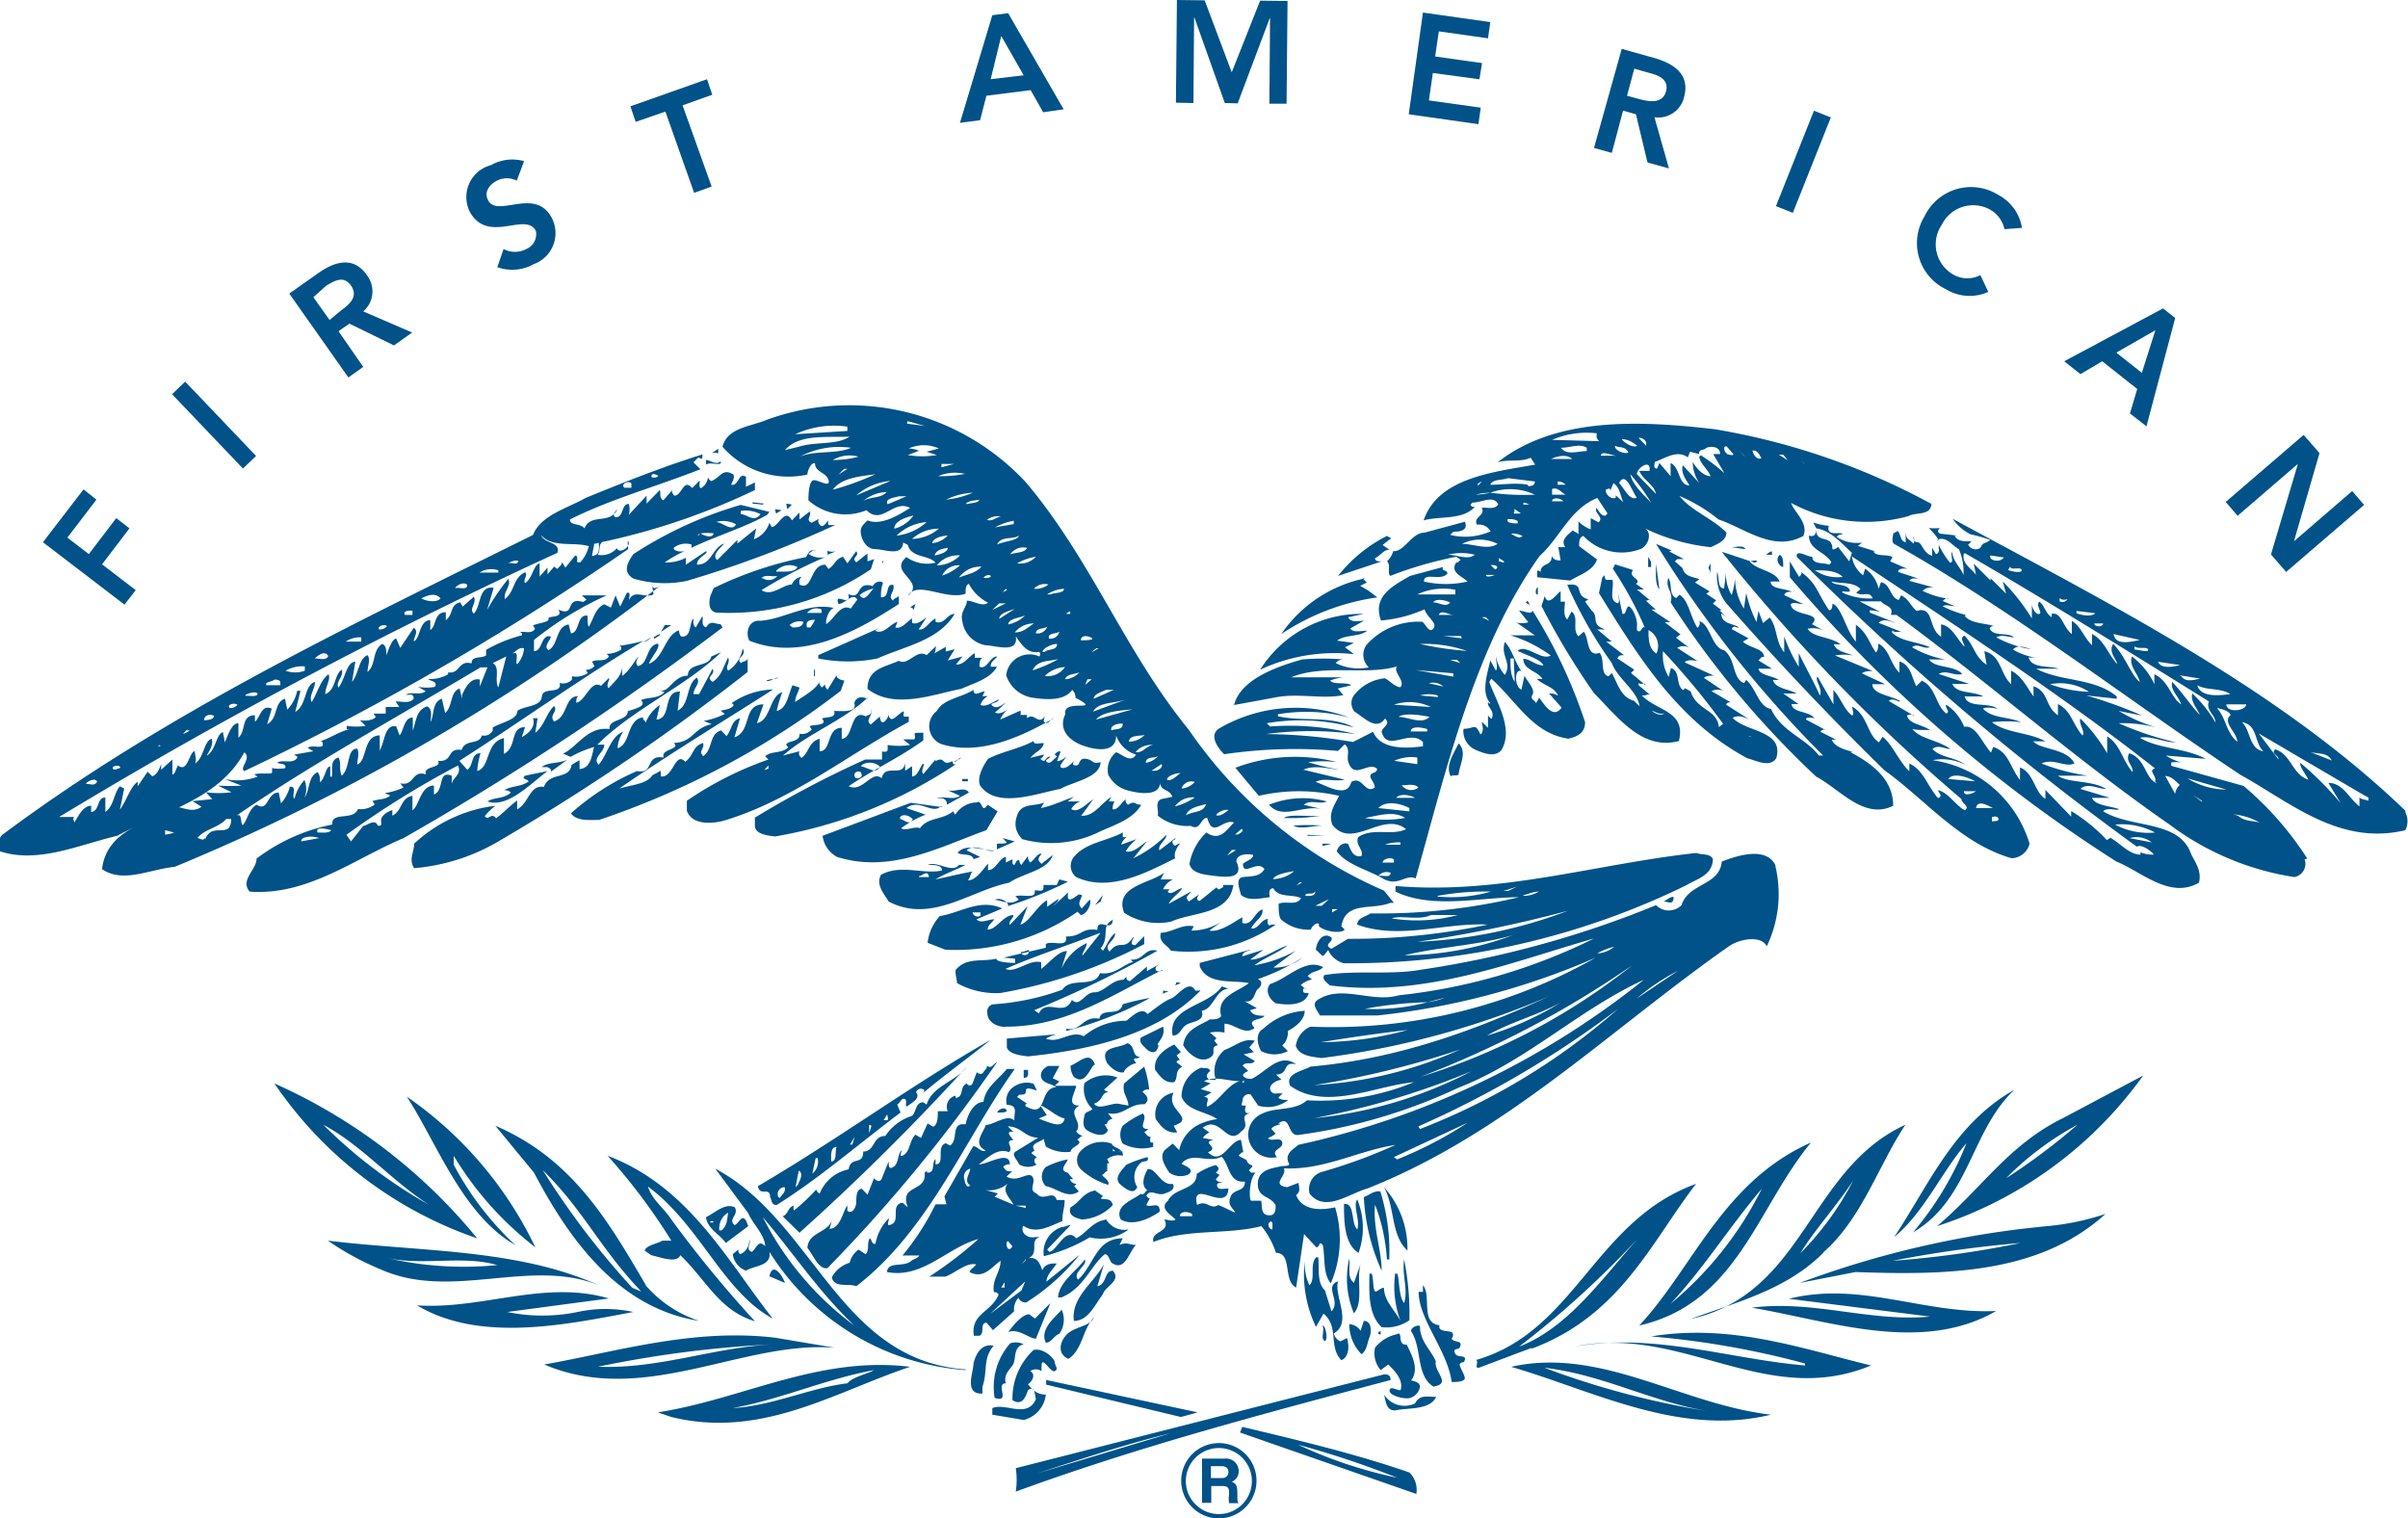
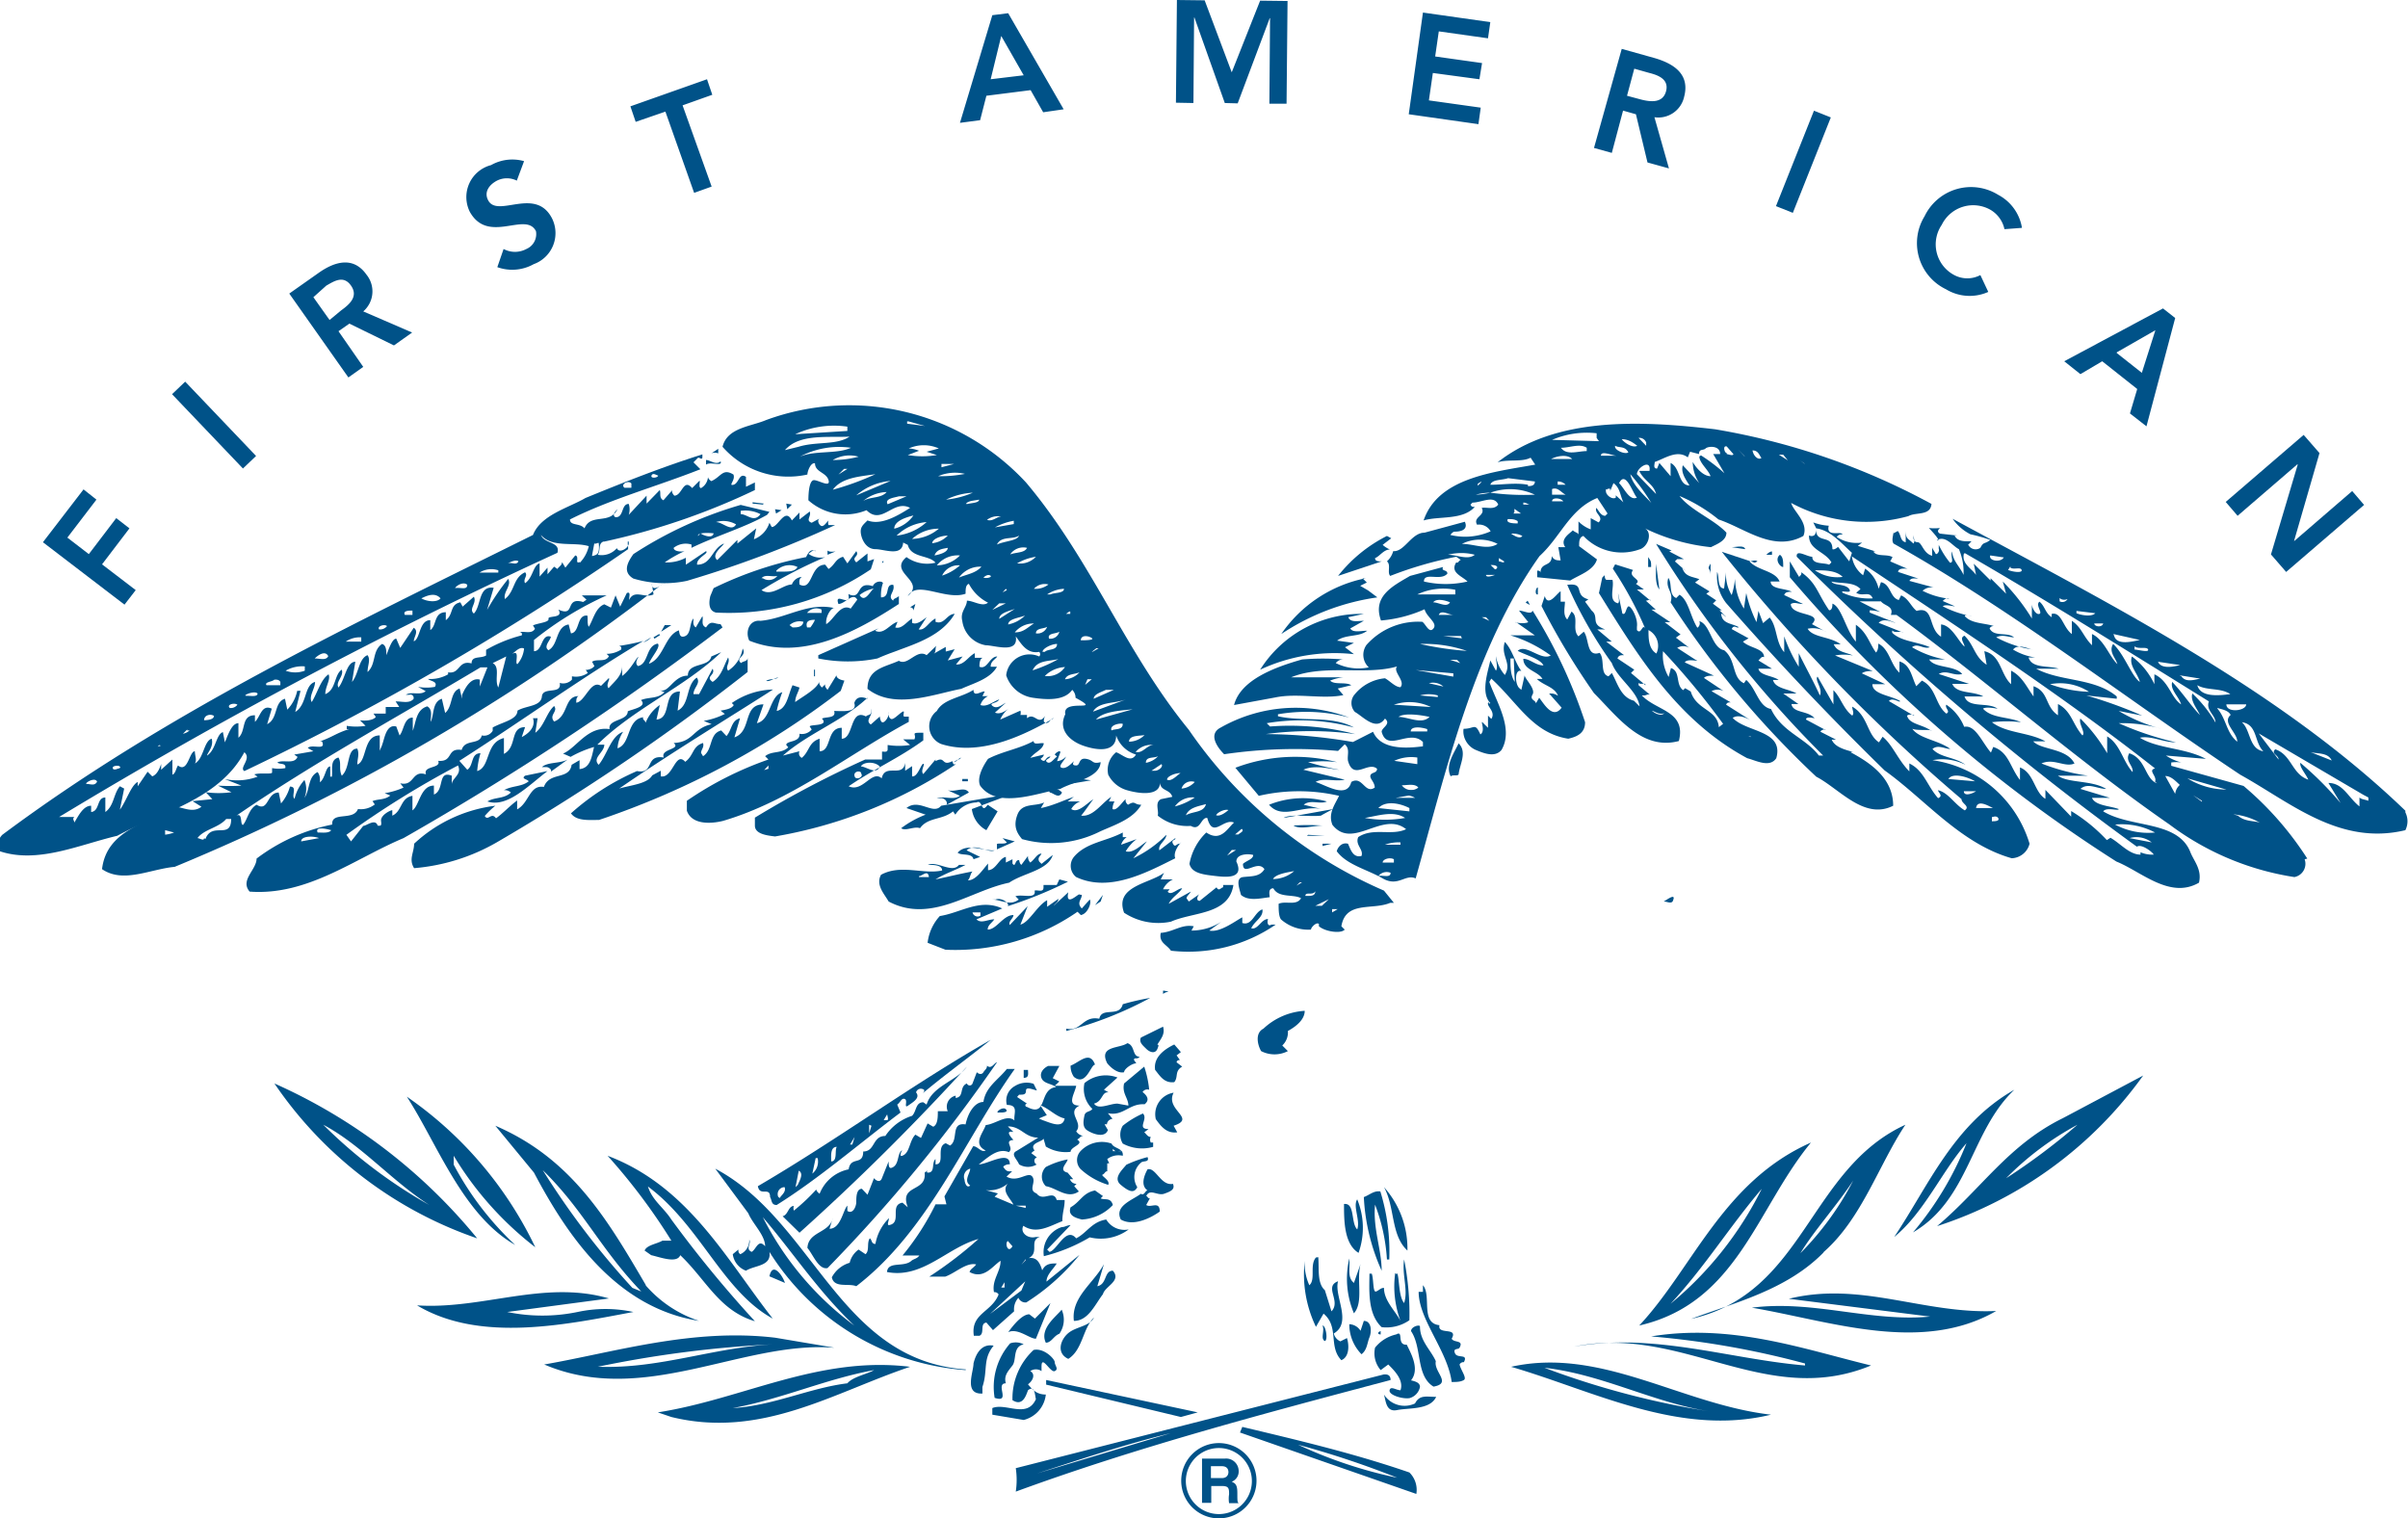
<svg xmlns="http://www.w3.org/2000/svg" id="logo" viewBox="0 0 72.92 45.98">
  <defs>
    <style>.cls-1{fill:#005288}</style>
  </defs>
  <path class="cls-1" d="M1.3 16.42l1.23-1.6.39.31-.88 1.15.65.5.83-1.09.4.31-.83 1.09 1.02.78-.34.44-2.47-1.89z" />
  <path class="cls-1" transform="rotate(-43.65 6.493 12.872)" d="M6.21 11.31h.55v3.11h-.55z" />
  <path class="cls-1" d="M8.76 8.89l.88-.62c.49-.35 1.06-.52 1.46.05a.8.8 0 0 1-.1 1.11l1.48.64-.55.39-1.35-.66-.33.23.75 1.08-.45.32-1.79-2.54m1.57.51c.25-.18.53-.42.3-.75s-.52-.13-.75 0L9.49 9l.49.69zm5.32-3.93a.67.67 0 0 0-.6 0c-.23.12-.4.34-.27.59.28.56 1.44-.43 1.94.56A1 1 0 0 1 16.16 8a1.33 1.33 0 0 1-1.1.09l.19-.55a.73.73 0 0 0 .69 0 .49.49 0 0 0 .29-.54c-.31-.61-1.44.41-2-.58A1 1 0 0 1 14.87 5a1.31 1.31 0 0 1 1-.12zm4.5-2.09l-.9.31-.16-.47 2.32-.82.16.47-.9.32.88 2.46-.53.19-.87-2.46zM30 2.4l.32-1.31.68 1.19-1 .12m-.93 1.32l.61-.08.19-.74 1.34-.17.38.67.62-.09L30.53.4l-.48.06zM35.64 0l.84.01.82 2.18.86-2.17.83.01-.03 3.11h-.52l.02-2.59h-.01l-.97 2.58-.39-.01-.92-2.59h-.01l-.02 2.59-.53-.01.03-3.11zm7.45.38l2.04.29-.07.49-1.49-.21-.11.76 1.42.2-.08.49-1.41-.19-.12.83 1.57.22-.07.5-2.11-.3.43-3.08zm6.18 2.52l.22-.82.46.13c.28.07.6.2.5.56s-.47.32-.77.24l-.41-.11m-1 1.58l.54.15.34-1.28.39.11.35 1.46.65.18-.44-1.55a.8.8 0 0 0 .9-.62c.18-.68-.31-1-.89-1.17l-1-.28z" />
  <path class="cls-1" transform="rotate(-68.29 54.616 4.9)" d="M53.06 4.62h3.11v.55h-3.11z" />
  <path class="cls-1" d="M60.7 6.94a.9.9 0 0 0-.43-.59 1.06 1.06 0 0 0-1.47.46 1.05 1.05 0 0 0 .38 1.52.84.84 0 0 0 .79 0l.24.51a1.38 1.38 0 0 1-1.28-.08 1.55 1.55 0 0 1-.65-2.21 1.56 1.56 0 0 1 2.23-.65 1.38 1.38 0 0 1 .72 1zm3.4 3.73l1.17-.67-.41 1.29-.76-.6m-1.59.25l.49.39.66-.39 1.06.84-.22.74.5.39.87-3.28-.37-.29zm7.25 2.23l.48.55-.77 2.66v.01-.01h.01l1.75-1.51.36.42-2.36 2.03-.46-.53.81-2.72-.01-.01-1.81 1.56-.36-.42 2.36-2.03zm-48.01.42l-.21.14a.26.26 0 0 1 .21 0zm-.37.34v.14c.13-.1.51.07.44-.1-.14.13-.31-.04-.44-.04zm1.72 1.35l.03-.03-.34-.04v.04l.31.03zm.88 0l-.17-.03.03.17.14-.14zm-.31.17l-.2-.03.03.13.17-.1z" />
  <path class="cls-1" d="M23.23 15.59c-.64.37-1.55.64-2.29 1v-.1a.59.59 0 0 0-.54.1c0 .1.2.13.33.1a3.88 3.88 0 0 0-.6.34 1.22 1.22 0 0 0 .64-.14v.21l.61-.41c.1.07-.3.2-.27.41.44 0 .44-.48.81-.64 0 .06-.41.33-.2.5l.61-.61v.11l.57-.46-.07.33a.78.78 0 0 0 .47-.5l.07.13c.2 0 .4-.61.61-.2l.23-.24v.21l.31-.24c.06.14-.14.27.06.34l.24-.13c-.1.06 0 .23.07.23s.13-.1.2-.17a.2.2 0 0 0 0 .14h.2a33 33 0 0 1-4.49 1.69 3.28 3.28 0 0 1-1.62-.07c-.34-.2-.17-.5 0-.74a12.1 12.1 0 0 1 3.25-1.49l.87.21m-.87 0v.07c.2 0 .4.27.6 0a1 1 0 0 0-.6-.1m-.75.34c.21 0 .47.31.61.07a.77.77 0 0 0-.61-.07m-.47.34c.1.07.37.17.4 0-.2-.02-.5-.02-.47.08zm29.41.52l-.47-.2a34.77 34.77 0 0 0 5.06 6.41h-.13c-.41-.54-1.12-.71-1.45-1.41-.38-.07-.44-.61-.75-.88l-.07.1c-.37-.17-.23-.71-.6-1-.38-.07-.41-.78-.75-.88a.16.16 0 0 1-.06.2c-.21-.33-.27-.84-.54-1l-.1.1c-.24-.1-.11-.44-.24-.61-.1.34.17.41.07.74A28.25 28.25 0 0 0 55 23.52c.71.37 1.45 1.32 2.33.88 0-.81-.65-1.28-1.29-1.62a.14.14 0 0 1 .1 0c-.23-.07-.57-.14-.67-.38h.13l-.47-.24c0-.06.2-.1.14-.06l-.58-.31c0-.13.34 0 .24-.06-.2-.21-.64-.14-.68-.41h.21L54 21h.4c-.23-.14-.64-.14-.71-.41h.17c-.17-.13-.57-.13-.61-.34h.41l-.41-.25c.07-.07.1-.13.17-.1 0-.27-.44-.27-.64-.47l.17-.1-.51-.28c.07-.16.17 0 .21-.06-.17-.1-.44-.1-.51-.31s.1 0 .13 0l-.2-.2h.07l-.27-.2.1-.1-.3-.2.1-.07-.44-.27.13-.1c-.17-.07-.37-.07-.47-.24s0-.07.07 0l-.34-.3.07-.07h.2l-.44-.23zm2.23-.04l-.41-.06c.14 0 .37-.07.41.06zm-27.79.04v.13l.24-.1c-.04 0-.18.03-.24-.03zm28.6.03c-.07 0-.14.07-.17.1h.17zm.34.47c-.1 0-.27-.23-.1-.37.1.07.1.2.1.37zm-4.09-.3v.3H50c0-.17 0-.17-.09-.3zm-23.16.17v-.07l-.04.07h.04zm23.5.81c-.14-.17-.1-.51-.1-.78zm1.55-.44c0-.24-.13-.13 0-.34z" />
  <path class="cls-1" d="M24.68 16.67c-.1 0-.13.06-.2.1a.63.63 0 0 0 .51.1 14.61 14.61 0 0 0-1.93 1c.31.21.65-.17.92-.17a.35.35 0 0 1 .3-.23c-.1.07-.07.17-.07.23.41.21.31-.6.78-.6l.1.13c.2-.13.2-.3.44-.37l.13.2.27-.37c.11.17-.17.17 0 .34l.34-.27V17l.2-.07-.1.31a7.64 7.64 0 0 1-4.69 1.31c-.24-.06-.21-.33-.17-.5l.1-.24a11.26 11.26 0 0 1 2.8-.94c.07-.14.14-.27.3-.17m-.23.3h-.17.2m-1 .31h.17c.2 0 .4 0 .47-.14a.56.56 0 0 0-.64.11m-.41.23a.33.33 0 0 0 .44-.07c-.17.04-.37-.06-.48.07zm15.7 1.69a7 7 0 0 1 2.91-1.11l-.28-.21-.24-.14.2-.1-.13-.13h.1a4.06 4.06 0 0 0-2.56 1.69zm7.77-1.2v-.21c-.07 0-.1.24 0 .21zm-.24.32l-.07-.13-.06.06.13.07zm-18.61-.03l-.16.1s.1 0 .1.1zm1.19.3c-.24 0-.31.34-.58.24v-.1c-.21.1-.31.37-.51.33l.24-.37c-.14.11-.31.24-.44.17v-.13c-.17.1-.31.33-.51.27l.07-.17c-.24.07-.41.4-.68.27l.1-.07-1.82.81v.1a4.5 4.5 0 0 0 1.79 0c.82-.37 1.86-.54 2.34-1.35z" />
  <path class="cls-1" d="M41.3 18.59a3.62 3.62 0 0 0-3.14 1.69 5.33 5.33 0 0 1 2.84-.47l-.27-.21.27-.13-.51-.07c.27-.2.67-.1.91-.3-.17 0-.44.07-.51-.07l.41-.23c-.17 0-.41.06-.47-.11zm-14.56-.94a1.09 1.09 0 0 0-.06.44c.3 0 .1-.41.37-.38.07.21-.2.34 0 .48 0-.07.1-.07.17-.14v.24c-1.29.84-2.94 1.75-4.53 1.11-.13-.27 0-.64.34-.6.78-.07 1.45-.58 2.26-.38-.1-.06-.3.24-.27.48.23-.13.43-.64.74-.47l.2-.27c-.13-.24-.37.13-.57.13-.14-.4.4.14.3-.3.44.2.2-.41.74-.24a.23.23 0 0 1 .27-.13m-.67.4c.17.27.34-.17.44-.2a1 1 0 0 0-.44.2m-1.15.44a.36.36 0 0 0-.44.1h.44v-.1m-.44.54h.1a1.18 1.18 0 0 0 .14-.23c-.1 0-.31 0-.24.23m-.57-.1l.13.1c.13 0 .3 0 .33-.17a.45.45 0 0 0-.42.1zm-3.54.03h-.2l-.11.2.31-.2zm-.54.37l.03.04.17-.11-.03-.03-.17.1zm8.58.24l-.31.3c-.3-.2-.57.34-.84.17-.44.2-.95.24-.95.85.81.64 2 .16 2.84 0 .37-.17.88-.3 1.08-.67H30c0-.17.13-.21.2-.31-.24 0-.3.41-.54.31 0-.07 0-.24.1-.27h-.24v-.14c-.2.1-.33.37-.57.34l.2-.24-.45.12.21-.34-.27.07v-.14l-.37.21c.1-.06.03-.2.1-.26zm-5.88.1a1 1 0 0 1-.44.67c-.1-.13.07-.23 0-.4-.13.24-.2.57-.47.74-.24-.17.1-.2 0-.4l-.41.77H21c0-.2.23-.33.1-.5-.34.23-.2.81-.58 1l.07-.58c-.54 0-.23.81-.71.85l.1-.44a1.16 1.16 0 0 0-.43.54c0-.07-.11-.1-.07-.17-.51.07-.37.81-.78.94a1 1 0 0 1 .17-.5c-.37.13-.47.67-.74 1-.21-.21.17-.37.17-.61h-.21c1.08-1.08 2.67-1.76 3.75-2.8l-.3.13c-.07.34-.71.17-.71.58-.44 0-.57.54-.85.44l.14.06c-.2.21-.47.14-.71.24.2.2-.24.27-.4.34 0 .3-.61.23-.55.54-.67-.1-1 .57-1.41.74l.23.1a3.28 3.28 0 0 1 .71-.3c-.07.27-.1.64-.44.67v-.27l-.24.14c-.07.47-.67.2-.84.67-.44-.07-.44.48-.81.68v-.27c-.23.17-.44.4-.64.54-.14-.2-.24.1-.34-.07a2.29 2.29 0 0 1 .32-.31 4.39 4.39 0 0 0-2.46 1.15c0 .27-.17.47 0 .74a6 6 0 0 0 2.5-.78 66.41 66.41 0 0 0 7.6-5.16v-.51.07c0 .13-.13.1-.2.17-.19-.17.19-.2.05-.44zM48 21.87c0 .33-.24.44-.51.5-1.08-.17-1.52-1.08-2.33-1.82l-.06.1c.23.64.74 1.42.37 2.06-.2.24-.54.1-.78 0s-.41-.37-.37-.64c.34 0 .34-.2.51.17.16-.1 0-.41.06-.37l.17.17v-.37l.1.1c.14-.21-.13-.37-.1-.48s0 .07.07 0c-.3-.31-.07-.95 0-1.29l.17.31c.07-.1 0-.27 0-.44a1.16 1.16 0 0 0 .27.57c.23-.37-.14-.57 0-1 .23.24.3.61.5.88-.2-.07-.2.37-.07.51l.07.06.1-.44c0 .1.34.41.24.58s.1.17.1.27l.1-.17c.14.17.41.67.68.3l-.38-.43c.1 0 .16 0 .27.07-.1-.27-.44-.31-.64-.51h.17c-.14-.24-.58-.27-.58-.61.2 0 .37.2.61.2-.1-.2-.51-.3-.78-.44.24-.23.71.31 1 .14a4.11 4.11 0 0 0-1.22-.61h.74l-.57-.4c-.1 0 .24.07.37 0l-.28-.35c.14 0 .37.14.41 0A15.47 15.47 0 0 1 48 21.87m-2.16-1.93h-.1c0 .27 0 .51.13.71zm-21.19.34h.03v.2h-.03zm.68.17l-.27.44s-.1-.1-.07-.17l-.1.1c-.07-.07-.1-.13-.07-.2-.07.24-.51.47-.74.64 0-.17.1-.3.13-.44l-.21-.07c-.14.31-.17.71-.48.78a4.11 4.11 0 0 1 .17-.57c-.4.13-.34.84-.77.94l.2-.57c-.64 0-.34.81-.88 1l.17-.58c-.27.07-.24.34-.41.54l-.16-.17c-.38.1-.24.58-.55.78l-.06-.1c0-.1.1-.17.06-.3-.33.1-.27.37-.54.57-.3-.34-.37.51-.74.44v-.17l-.26.14c-.14.26-.68.3-1 .4 1.52-1.05 3.24-2.09 4.66-3a2.29 2.29 0 0 0-1.25.41l.06.06c-.06.11-.23.14-.4.17l.13.1a2.28 2.28 0 0 1-.64.21l.24.1c-.58.13-.54.54-1.15.57.24.2-.41.17-.3.44-.58-.1-.27.51-.81.41a7.39 7.39 0 0 0-2 1.28c.17.24.54.2.85.2a25.08 25.08 0 0 0 7.32-3.91l.11-.31s-.24-.03-.24-.16zm-1.76.07c-.13 0-.24.13-.37.1.1-.07.27-.04.37-.1zm5.91.37c-.37.24-.91.27-1.11.64a.58.58 0 0 0 .13 1c1.25.4 2.63-.34 3.41-.78-.1 0-.17.24-.3.1a.32.32 0 0 1 .06-.2c-.23.37-.33-.1-.57.1v-.1h-.2a.21.21 0 0 0 0-.13l-.61.27a.78.78 0 0 1 .27-.34c-.1.07-.27.2-.43.13l.33-.3c-.13.07-.27.2-.4.1s.13-.07.2-.2c-.2.07-.37.24-.57.17a.44.44 0 0 1 .23-.27h-.17l.07-.14c-.1-.02-.34.19-.34-.05zM48 18.22l.2.27c.24.2-.06.41.41.57h-.24l.44.37h-.17l.54.41c-.1 0-.16 0-.2.1l.51.34-.1.1.44.37c0-.1-.14 0-.21-.07v.07l.37.31c-.07-.07-.13 0-.2 0h-.07c.44.47 1.35.47 1.12 1.38-1.12.3-1.86-.74-2.57-1.45a22.25 22.25 0 0 1-1.59-2.64l.1-.3c.1.37.41-.14.48-.14v.31h.13c0 .17-.07.4.07.54l.13-.24c.24.17 0 .54.21.75l.16-.14c.17.2.07.78.48.64.17.2 0 .64.27.71l.1-.1c.17.3.27.74.67.84l.17.17c-.06-.47-.67-.84-.84-1.31a13.18 13.18 0 0 1-1.35-2.37c.57-.07.17.31.64.44m1.89 3.34c.1.11.3.21.41.11-.25.07-.35-.17-.49-.04zm-.55-4.21c-.14.2.3.27.1.4l.24.17h-.21l.41.34c0-.07-.07 0-.14 0l.3.27h-.13l.57.38h-.17l.48.37-.14.1.41.31a.35.35 0 0 0-.37 0l.57.37c.17.07-.27-.07-.34.07l.88.4c-.1 0-.24 0-.3.07l.6.4a.4.4 0 0 0-.37 0l.58.34c-.07 0-.11 0-.14.07l.74.47c-.17-.1-.4-.17-.54-.07.41.44 1.56.37 1.32 1.22-.2.3-.61.07-.88 0-2.12-1.14-3.31-3.1-4.49-5l.1-.47.07-.07v-.07c0 .07 0 .21.07.21h.17c.06.24-.14.64.17.71.06-.07 0-.2 0-.3l.13.61c.1.06.1-.14.17-.21s.31.34.27.61v.1c.14.17.17-.27.27 0a10.9 10.9 0 0 0-1-1.86l.07-.13.54.17m.47 1.82c0 .24 0 .57.24.71a.54.54 0 0 0-.24-.71m.44.64a1.31 1.31 0 0 0 .17.78l.07-.27c.3.1.13.5.37.67l.06-.06.17.1c.17.57.81.54.85 1.08l.13-.1a22.65 22.65 0 0 0-1.82-2.2m2.46 2.53l.21.07c-.03-.05-.15-.01-.22-.05zm-21.52.19c-.44.24-.94.31-1.38.54-.17.24-.34.58-.24.81.51.71 1.69.24 2.43.1.41-.23 1.19-.33 1.22-.81-.27.07-.2-.06-.44-.1s-.17.2-.3.2-.1-.06-.07-.13c-.1.1-.24.24-.37.2s.1-.23.13-.34a.4.4 0 0 1-.27.14l.1-.27c0-.07-.13 0-.17.07l.07.06c-.1.07-.2.24-.3.17s.07-.1.1-.17c-.17 0-.14.24-.3.07 0 0 .1-.07.1-.13l-.41.1c.17-.2.37-.24.41-.44-.1-.03-.31.07-.31-.07zm12.87.07c-.14.3-.41.67-.24 1 .07-.06.21 0 .24-.06.03-.3.27-.67 0-.94zm28.67 2.09a.6.6 0 0 1 0 .54c-2 .48-3.48-.84-5-1.68-3.41-2.27-6.92-5-10.5-7-.07-.11 0-.24 0-.38v.07l.13-.07c.1.11.07.31.24.34v-.37c0 .3.07.24.23.41.07-.07 0-.17 0-.27 0 .1 0 .23.13.23s.17.34.44.41v-.27c0 .06.07.13.1.2s.14-.07.1-.14v-.12a2.68 2.68 0 0 0 .34.54c.14 0 0-.2.07-.34 0 .27.24.47.34.71a1.75 1.75 0 0 0-.14-.78c-.2-.1-.4-.43-.67-.27.17.07-.14-.27-.24-.37a1.7 1.7 0 0 0 .34 0s-.14.1 0 .17l.54.06h-.1c.1.2.34.17.54.17-.06 0-.06.06-.13.1a.25.25 0 0 0 .37.1c.1-.2.13-.1.3-.24a4.5 4.5 0 0 0-.6-.17 1.47 1.47 0 0 1-.54-.47c4.8 2.6 9.89 5.16 13.71 8.84M57.07 16.3v-.21.21m2.4.47c-.07.3.23.44.37.64l-.07-.34.51.51v-.07l.47.47-.1-.37a6.06 6.06 0 0 1 .88 1.12v-.44c0 .13.13.34.23.3s-.13-.27 0-.37c.17.14.17.34.37.47v-.1c.3-.07.34.41.61.61v-.4c.3.2.34.47.61.74v-.34c.37.17.54.71.77.91-.06-.2-.27-.37-.13-.61.34.31.57 1 .81 1.15-.07-.27-.34-.5-.24-.77a2.22 2.22 0 0 1 .68.84v-.3c.44.2.5.71.81.91-.07-.24-.34-.44-.27-.68.3.31.61.78.84 1-.1-.21-.3-.44-.23-.65a3.89 3.89 0 0 1 .7.88c0-.23-.3-.37-.2-.64-2.4-1.49-4.93-3.07-7.39-4.49m.77.07c-.06.16.31.23.41.06l-.41-.06m.61.33l-.07.11c.14.06.44.1.41 0s-.24 0-.34-.07m1.49.92v.1a.18.18 0 0 0 .24-.07.24.24 0 0 1-.2 0m.47.33v.1c.17.07.47.11.57 0l-.57-.07m.54.38c0 .1.24.13.27 0h-.27m.61.4c.1.27.57.14.77.1l-.8-.18m.64.34v.13c.1 0 .44.1.41 0s-.31 0-.41-.1m.71.47c.1.24.51.14.67.1l-.67-.1m.71.44c.13.2.4.1.57.07l-.63-.1m.54.3c.1.38.67.31 1 .27-.3-.2-.71-.1-1-.27m.88.58c0 .27.6.2.6 0h-.6m-.27.13c.27.31.27.74.6 1 0-.28-.47-.58-.2-.81-.07-.14-.27-.17-.4-.21m1.92.51l-.91-.21.88.2m-1.15-.07c.27.24.21.81.65.88-.28-.27-.17-.81-.65-.88m3.68 2.2l-3.17-1.86.6.79c0-.14-.24-.17-.1-.31.5.17.5.75 1 .92-.07-.17-.27-.38-.24-.51a10 10 0 0 1 1.22 1.22l-.37-.61c.44 0 .6.44.94.71v-.27c.06.06.17.06.27.1v-.1m-2.23-1.73h-.2.23m.51.38l.58.23c-.13-.28-.51-.18-.71-.28z" />
  <path class="cls-1" d="M17.19 23c-.24.13-.61.07-.78.23h.14c.06 0 .17.07.13.14zm9.08-1.87c-.74.7-1.79 1.07-2.56 1.75l.5-.13a.15.15 0 0 0 .07.2c.24-.2.2-.47.54-.58v.38c.37 0 .2-.71.67-.71v.33c.37 0 .24-.94.74-.67 0-.07.21 0 .14-.24.1.21-.2.34 0 .48l.27-.24c0-.07 0 .13.07.17s.23-.17.2-.31c0 .11 0 .17.07.21s.23-.14.34-.21 0 .11.06.14h.14v.16c-1.85 1-3.58 2.4-5.63 3-.41.1-.95.1-1.09-.31v-.3A10.34 10.34 0 0 1 23.27 23l-.1-.1c.2-.17.5-.07.7-.27l-.06-.07c0-.14.43-.07.4-.34a.38.38 0 0 0 .37-.13l-.06-.09c0-.07.6 0 .37-.24.13-.06.44 0 .37-.23.23 0 .71.06.61-.24.06-.2.23-.2.4-.13m-3 2.12v-.1l-.13.14zm-6.69.07l-.68.14c-.13.1.07.1.11.17-.21.17-.51.13-.75.27a.26.26 0 0 1 .21.07c-.21.2-.48.13-.71.27.6.2 1.24-.48 1.82-.92zm12.26-.3c-.34.17-.2-.17-.51 0V23l-.37.44c-.1-.1.07-.31 0-.31s-.17.41-.34.38v-.31l-.21.14v-.24c-.07.47-.61 0-.71.47-.3-.27-.57.44-1 .24.74-.51 1.52-.85 2.26-1.39v-.23h-.13c-.24 0-.07.06-.14.2h-.34l.21.17a2.17 2.17 0 0 1-.68 0v.13c0 .1-.1.07-.17.07V23h-.51a30.3 30.3 0 0 0-3.34 1.76V25c0 .26.37.3.61.33a14.11 14.11 0 0 0 5.48-2.19.12.12 0 0 1-.08 0m-2.23.07c-.1.27-.41 0-.57 0 .06-.13.4-.17.57 0m-.54.27a.14.14 0 0 1-.2.07c-.1-.16.1-.23.17-.16zM29 23l.1-.06s-.02.06-.1.06z" />
  <path class="cls-1" d="M29 23l-.12.08A.16.16 0 0 0 29 23zm-9.99-6.6h.03v.1h-.03z" />
  <path class="cls-1" d="M18.3 16.4a20.66 20.66 0 0 0 4.56-1.56v-.23l-.27.13v-.3c-.21-.14-.21.2-.38.24s.07-.14 0-.31c-.33-.2-.37.07-.67.2 0 0-.1-.06-.1-.13a.42.42 0 0 1-.21.34c-.1 0 0-.27-.06-.21l-.21.21c-.27-.31-.3.23-.54.23 0 0-.1-.1-.06-.17l-.27.31c-.14-.07-.07-.21-.11-.31l-.4.41v-.24l-.54.58a.54.54 0 0 0 0-.33c-.24 0-.14.43-.41.4-.1-.07 0-.17.07-.24-.24.48-.81.11-1 .58-.14-.17-.44-.07-.44-.27 1.21-.61 2.63-1 3.95-1.52L21 14l.14-.14c.07 0 .1.07.13 0v-.1c-1.21.38-2.39.85-3.54 1.32-.51.3-1.35.51-1.59 1.12-5.5 2.73-11.08 5.36-16.07 9.08-.1.1-.24.37-.07.5 1.15.38 2.4-.2 3.55-.47 1.31-.71 3.07-1.08 3.85-2.53.23.2-.17.47 0 .57a83.91 83.91 0 0 0 11.62-6.72v-.13c0 .1-.27.27-.34.1a.61.61 0 0 1-.58.2c.1-.13 0-.33.17-.4m1.66-2c0 .07-.24.1-.2 0s.16 0 .2 0m-.81.24v.13h-.21c-.13-.1.11-.24.21-.13M15.7 17c-.07.14-.23 0-.34.07s.24-.17.34-.07m-.61.27v.07h-.57a.67.67 0 0 1 .57-.07m-.94.44c0 .17-.2.07-.37.1.06-.1.27-.2.37-.1m-.81.41c-.1.13-.41.1-.58 0 .14-.07.41-.2.58 0m-.85.37v.13h-.23c-.07-.13.13-.13.23-.13m-.77.47a.27.27 0 0 1-.24.1c-.07-.1.17-.17.24-.1m-.78.34v.13h-.47a.76.76 0 0 1 .47-.13m-1 .57c-.07.14-.24.07-.41.07.07-.07.31-.27.41-.07m-.71.31v.13a.83.83 0 0 1-.58 0 1 1 0 0 1 .58-.13m-.91.4c.06 0 .13 0 .17.07v.1h-.42c-.07-.1.17-.1.24-.17M7.8 21c0 .11-.2.07-.34.07s.24-.17.34-.07m-.61.34a.25.25 0 0 1-.23.1c-.11-.1.13-.17.23-.1m-.71.34c0 .1-.17.13-.3.13 0-.16.2-.2.3-.13m-.81.44h.07a.42.42 0 0 1-.2.1l.13-.13m-.81.5s-.1 0-.13.07.1-.17.13-.07m-1.25.61c.1.07-.06.07-.1.1h-.07c-.1-.1.11-.13.17-.1m-.67.47c-.07.14-.2.07-.31.07s.24-.23.31-.07m14.62-6.65c-.17.07 0-.17-.14-.2l-.3.37-.1-.17c0 .1-.1.14-.14.21l-.1-.07-.2.23v-.2l-.24.27v-.4c-.2.06-.2.44-.44.6-.07-.13.1-.23 0-.33-.37.17-.3.57-.61.81-.06-.21.21-.41.1-.61a6.72 6.72 0 0 0-.64.94l.2-.67c-.47-.07-.37.54-.6.78-.17-.14.1-.31 0-.51l-.34.3-.07-.13c-.33.07-.2.37-.44.54v-.24c-.37 0-.27.41-.47.54v-.3c-.34 0-.3.57-.5.64 0-.13.16-.3 0-.41l-.41.61-.12-.28c-.13 0-.23.33-.3.5 0-.13 0-.3-.13-.34-.31.21-.17.61-.44.85 0-.2.1-.37 0-.51-.27.1-.27.58-.47.81l.1-.61c-.27 0-.31.54-.51.78-.1-.17.17-.34.1-.54-.23.14-.17.61-.5.74 0-.23.17-.44.1-.6-.24.16-.34.57-.51.84-.1-.17.1-.4.1-.61-.34.1-.23.68-.6.91l.16-.64H9a1.16 1.16 0 0 1-.3.57l-.07-.33c-.34.1-.2.6-.54.77l.14-.47c-.31-.14-.34.24-.51.4v.07-.27c-.43 0-.26.47-.5.68v-.44c-.2 0-.31.34-.41.58l-.06-.31c-.21.07-.21.54-.48.71 0-.07.21-.27.14-.51-.24.07-.24.61-.51.75.07-.1 0-.24 0-.37-.17 0-.21.67-.51.43-.07.11-.07.24-.17.28V23l-.34.31v-.17c0-.03-.07.3-.27.37l-.14-.14-.3.44v-.13c-.2.1-.34.57-.54.84l.13-.64-.13-.07c-.2.24-.17.58-.44.78v-.44c-.27 0-.16.41-.43.44v-.19c-.24 0-.38.3-.51.51 0-.07-.07-.1 0-.17h-.46a150.21 150.21 0 0 1 15.09-8c.1-.34-.4-.27-.5-.54.34.4 1 .2 1.45.34a1.07 1.07 0 0 1-.27.5m.37-.23l.07-.37c0 .06.07 0 .13 0 .04.36-.06.36-.2.4zm11.21 6.78h.17v.07h-.17zm.2.41c-.13-.2-.4 0-.64-.07l.37.17c-.2.14-.47 0-.7.07h.13c.07 0 .2.07.17.2zm3.18.13c-.3.1-.64.27-1 .34l.1-.17c-.27.13-.67 0-.81.37s0 .57.14.74a3.3 3.3 0 0 0 2.36-.23c.44-.2 1-.37 1.25-.81-.23 0-.17-.14-.4 0 0 0-.1-.07-.07-.17-.1.07-.27.37-.4.3a.48.48 0 0 1 .06-.23h-.17l.07-.14c-.3.2-.54.61-.91.57.13-.16.27-.37.37-.5-.2.13-.47.44-.67.3a.51.51 0 0 1 .27-.23h-.38zm5.91.24c.4.47 1 0 1.59.13l-.54-.13c.2-.17.5 0 .7-.1a2.73 2.73 0 0 0-1.75.1z" />
-   <path class="cls-1" d="M28.5 24.4c-.24.3-.67-.24-1.05.07l.58.2a3 3 0 0 0-.74.41c.13.1.4-.07.57 0 .24-.34.67-.24 1-.51l.07.1a.78.78 0 0 1 .64-.37c.2-.1.13.37.34.07l.3.2-.34.57c-1.42.51-2.9 1.32-4.52.81a.84.84 0 0 1-.44-.64l2.67-1 .94.13m-1.25.37c.1 0 .27.21.37 0-.12-.14-.35-.17-.39-.04zm11.6-.04A5.6 5.6 0 0 0 40 24.7c-.35.04-.93-.06-1.13.07zM53.22 17c-.07-.06-.17 0-.24 0 .24.28.78.28.91.61h-.27c0 .24.44.2.64.31-.1 0-.2 0-.23.1l.57.27c-.17 0-.24-.07-.37 0 0 .38 1 .24.64.61l.44.24a.78.78 0 0 0-.57-.1c.16.27.67.23 1 .47h-.21c.1.24.37.24.58.34a1.41 1.41 0 0 0-.54 0l1.14.47c-.1 0-.23 0-.33.07l.71.33h-.39c0 .31.57.34.84.51 0 .07-.23-.13-.34 0l.75.44c.07 0-.1-.07-.2 0 .06.27.5.27.74.47 0-.07-.41 0-.58-.07.21.3.78.34 1.15.61-.17 0-.37-.14-.54 0 .24.27.68.24 1 .48a1.57 1.57 0 0 0-1-.14 3.61 3.61 0 0 1 2.94 2.53.58.58 0 0 1-.54.44c-1.55-.44-2.63-1.79-3.85-2.66a89.193 89.193 0 0 1-4.8-5.07 1.32 1.32 0 0 1-.27-.94c.07.16 0 .5.21.5l.06-.5a1.18 1.18 0 0 0 .17.7 2.22 2.22 0 0 0 .1-.5 1.79 1.79 0 0 0 .27.91l.07-.47a4 4 0 0 0 .31.88l.06-.34.14.37.2-.17c.24.3.17.74.44 1.05v-.48a4.57 4.57 0 0 0 .44.92v-.41c.2.41.44.84.64 1.28.1-.2-.17-.47-.07-.57l.48.84v-.43c.23.23.3.57.57.77.07-.07 0-.17 0-.27.48.27.44.84.81 1.08l.11-.17c.3.24.47.71.81 1.05v-.24c.44.21.54.68.87 1.05.17-.07 0-.17 0-.24.31.07.51.44.81.61.17-.13-.1-.2-.1-.34a54.13 54.13 0 0 1-7.26-7.49l1 .33M59 23.59l.81.07c-.24-.14-.68-.27-.81-.07m.47.37c0 .17.27.07.37 0h-.37m.37.51h.51c-.14-.07-.47-.27-.51 0m.48.27v.13c.06 0 .2 0 .2-.06s-.07-.11-.17-.07zM39.17 25c.2.13.61 0 .88 0a6.31 6.31 0 0 0-.88 0zm-31.1-1.48h.14-.14M19.79 18c-.27.13-.58-.17-.74.17 0-.1.06-.27-.07-.21l-.2.41-.14-.34-.14.37-.2-.1c-.27.1-.34.48-.47.68-.07-.1 0-.37-.07-.34-.3 0-.2.51-.47.54l-.07-.27c-.4.07-.3.61-.61.78-.17-.11.07-.31.07-.41-.3-.1-.24.44-.51.44v-.34a10.16 10.16 0 0 1 2.2-1.35h-.75l.14.13-.1.07c-.58-.17-.21.47-.75.23.17.28-.33.17-.3.28s-.34.13-.47.2l.06.1c-.1.17-.3.07-.47.1 0 0 .1 0 .07.1a4.27 4.27 0 0 0-1.08.44v.17c-.17.1-.44 0-.44.24-.41-.11-.34.33-.71.27v.06a1.08 1.08 0 0 1-.61.14c.07.07.31.07.21.24a1.42 1.42 0 0 1-.51 0l.23.13c-.16.14-.43 0-.6.11h.1a.1.1 0 0 1 .13.13c-.13.14-.33.07-.54.07l.11.17h-.41v.2h-.37l.07.1c-.07.1-.31.13-.48.1l.17.17a1.78 1.78 0 0 1-.57 0v.1h.07c-.41.13-.48.23-.88.37h.06c.14.3-.3.07-.43.2l.17.1-.58.1.1.07c-.1.24-.44.07-.61.17.07.07.27 0 .24.17a1.07 1.07 0 0 1-.4 0v.13c0 .07-.34 0-.54.06l.1.07a1.79 1.79 0 0 1-1 .07l.51.2a5.23 5.23 0 0 1-.71 0l.41.2a2.87 2.87 0 0 1-.78 0l.2.21-.6.06.27.17c-.27.21-.58 0-.81 0-.82.5-2.06.7-2.2 1.89.64.44 1.45 0 2.2-.07a64.06 64.06 0 0 0 14.79-8.58s-.34.31-.34 0M5 25.28v-.14l.27.07a1.08 1.08 0 0 1-.31.07m.41-.3h-.1.1m.81.4c0 .1-.14 0-.2 0 .2-.27.64-.31.87-.58H7c0 .64-.58.07-.78.61m8.31-4.49v-.34c-.27-.07-.44.24-.54.47v.11l-.07-.31c-.3.1-.2.54-.44.74l-.1-.43c-.3.1-.23.5-.34.7 0-.16.07-.37-.1-.47-.34.1-.34.47-.44.74v-.4c-.27 0-.27.4-.4.54L12 22c-.27-.07-.34.27-.4.47s-.07.17-.1.27v-.47c-.51 0-.38.78-.68.88 0-.17.07-.31 0-.48-.33 0-.2.58-.47.82-.1-.21 0-.38-.1-.55-.27.07-.17.38-.2.58H10v-.31c-.14 0-.14.34-.31.48 0-.14 0-.2-.07-.31-.3.14-.23.54-.4.78a.72.72 0 0 0 0-.54 1.26 1.26 0 0 0-.3.57c-.11-.1.1-.37-.14-.37a1.31 1.31 0 0 1-.27.51L8.44 24c-.37 0-.3.6-.67.37-.24.13-.27.44-.41.61-.1 0 0-.38-.2-.28 2.36-1.62 4.9-3 7.39-4.49h.21l-.27.68m.6-.07c-.13-.24.07-.61-.17-.74l.41-.2-.24.94m.58-.71c-.1 0 .1-.47-.17-.3.1-.07.24-.24.37-.17a.85.85 0 0 1-.2.47zM34 25.35v-.14c-.5.27-1.11.3-1.48.74a.43.43 0 0 0 .07.61c1 .47 2.12-.13 3-.57-.07-.17.1-.41.2-.51l-.07.07c-.1 0-.13.13-.2 0s.1-.1.07-.17l-.48.37c-.06-.17.21-.3.21-.47a3.54 3.54 0 0 1-1 .71l.41-.51c-.17.1-.41.37-.64.3a1.32 1.32 0 0 1 .33-.37l-.47.17a.45.45 0 0 1 .17-.23zm6.12-.04l-.51-.03-.03.03h.54z" />
+   <path class="cls-1" d="M28.5 24.4c-.24.3-.67-.24-1.05.07l.58.2a3 3 0 0 0-.74.41c.13.1.4-.07.57 0 .24-.34.67-.24 1-.51l.07.1a.78.78 0 0 1 .64-.37c.2-.1.13.37.34.07l.3.2-.34.57a.84.84 0 0 1-.44-.64l2.67-1 .94.13m-1.25.37c.1 0 .27.21.37 0-.12-.14-.35-.17-.39-.04zm11.6-.04A5.6 5.6 0 0 0 40 24.7c-.35.04-.93-.06-1.13.07zM53.22 17c-.07-.06-.17 0-.24 0 .24.28.78.28.91.61h-.27c0 .24.44.2.64.31-.1 0-.2 0-.23.1l.57.27c-.17 0-.24-.07-.37 0 0 .38 1 .24.64.61l.44.24a.78.78 0 0 0-.57-.1c.16.27.67.23 1 .47h-.21c.1.24.37.24.58.34a1.41 1.41 0 0 0-.54 0l1.14.47c-.1 0-.23 0-.33.07l.71.33h-.39c0 .31.57.34.84.51 0 .07-.23-.13-.34 0l.75.44c.07 0-.1-.07-.2 0 .06.27.5.27.74.47 0-.07-.41 0-.58-.07.21.3.78.34 1.15.61-.17 0-.37-.14-.54 0 .24.27.68.24 1 .48a1.57 1.57 0 0 0-1-.14 3.61 3.61 0 0 1 2.94 2.53.58.58 0 0 1-.54.44c-1.55-.44-2.63-1.79-3.85-2.66a89.193 89.193 0 0 1-4.8-5.07 1.32 1.32 0 0 1-.27-.94c.07.16 0 .5.21.5l.06-.5a1.18 1.18 0 0 0 .17.7 2.22 2.22 0 0 0 .1-.5 1.79 1.79 0 0 0 .27.91l.07-.47a4 4 0 0 0 .31.88l.06-.34.14.37.2-.17c.24.3.17.74.44 1.05v-.48a4.57 4.57 0 0 0 .44.92v-.41c.2.41.44.84.64 1.28.1-.2-.17-.47-.07-.57l.48.84v-.43c.23.23.3.57.57.77.07-.07 0-.17 0-.27.48.27.44.84.81 1.08l.11-.17c.3.24.47.71.81 1.05v-.24c.44.21.54.68.87 1.05.17-.07 0-.17 0-.24.31.07.51.44.81.61.17-.13-.1-.2-.1-.34a54.13 54.13 0 0 1-7.26-7.49l1 .33M59 23.59l.81.07c-.24-.14-.68-.27-.81-.07m.47.37c0 .17.27.07.37 0h-.37m.37.51h.51c-.14-.07-.47-.27-.51 0m.48.27v.13c.06 0 .2 0 .2-.06s-.07-.11-.17-.07zM39.17 25c.2.13.61 0 .88 0a6.31 6.31 0 0 0-.88 0zm-31.1-1.48h.14-.14M19.79 18c-.27.13-.58-.17-.74.17 0-.1.06-.27-.07-.21l-.2.41-.14-.34-.14.37-.2-.1c-.27.1-.34.48-.47.68-.07-.1 0-.37-.07-.34-.3 0-.2.51-.47.54l-.07-.27c-.4.07-.3.61-.61.78-.17-.11.07-.31.07-.41-.3-.1-.24.44-.51.44v-.34a10.16 10.16 0 0 1 2.2-1.35h-.75l.14.13-.1.07c-.58-.17-.21.47-.75.23.17.28-.33.17-.3.28s-.34.13-.47.2l.06.1c-.1.17-.3.07-.47.1 0 0 .1 0 .07.1a4.27 4.27 0 0 0-1.08.44v.17c-.17.1-.44 0-.44.24-.41-.11-.34.33-.71.27v.06a1.08 1.08 0 0 1-.61.14c.07.07.31.07.21.24a1.42 1.42 0 0 1-.51 0l.23.13c-.16.14-.43 0-.6.11h.1a.1.1 0 0 1 .13.13c-.13.14-.33.07-.54.07l.11.17h-.41v.2h-.37l.07.1c-.07.1-.31.13-.48.1l.17.17a1.78 1.78 0 0 1-.57 0v.1h.07c-.41.13-.48.23-.88.37h.06c.14.3-.3.07-.43.2l.17.1-.58.1.1.07c-.1.24-.44.07-.61.17.07.07.27 0 .24.17a1.07 1.07 0 0 1-.4 0v.13c0 .07-.34 0-.54.06l.1.07a1.79 1.79 0 0 1-1 .07l.51.2a5.23 5.23 0 0 1-.71 0l.41.2a2.87 2.87 0 0 1-.78 0l.2.21-.6.06.27.17c-.27.21-.58 0-.81 0-.82.5-2.06.7-2.2 1.89.64.44 1.45 0 2.2-.07a64.06 64.06 0 0 0 14.79-8.58s-.34.31-.34 0M5 25.28v-.14l.27.07a1.08 1.08 0 0 1-.31.07m.41-.3h-.1.1m.81.4c0 .1-.14 0-.2 0 .2-.27.64-.31.87-.58H7c0 .64-.58.07-.78.61m8.31-4.49v-.34c-.27-.07-.44.24-.54.47v.11l-.07-.31c-.3.1-.2.54-.44.74l-.1-.43c-.3.1-.23.5-.34.7 0-.16.07-.37-.1-.47-.34.1-.34.47-.44.74v-.4c-.27 0-.27.4-.4.54L12 22c-.27-.07-.34.27-.4.47s-.07.17-.1.27v-.47c-.51 0-.38.78-.68.88 0-.17.07-.31 0-.48-.33 0-.2.58-.47.82-.1-.21 0-.38-.1-.55-.27.07-.17.38-.2.58H10v-.31c-.14 0-.14.34-.31.48 0-.14 0-.2-.07-.31-.3.14-.23.54-.4.78a.72.72 0 0 0 0-.54 1.26 1.26 0 0 0-.3.57c-.11-.1.1-.37-.14-.37a1.31 1.31 0 0 1-.27.51L8.44 24c-.37 0-.3.6-.67.37-.24.13-.27.44-.41.61-.1 0 0-.38-.2-.28 2.36-1.62 4.9-3 7.39-4.49h.21l-.27.68m.6-.07c-.13-.24.07-.61-.17-.74l.41-.2-.24.94m.58-.71c-.1 0 .1-.47-.17-.3.1-.07.24-.24.37-.17a.85.85 0 0 1-.2.47zM34 25.35v-.14c-.5.27-1.11.3-1.48.74a.43.43 0 0 0 .07.61c1 .47 2.12-.13 3-.57-.07-.17.1-.41.2-.51l-.07.07c-.1 0-.13.13-.2 0s.1-.1.07-.17l-.48.37c-.06-.17.21-.3.21-.47a3.54 3.54 0 0 1-1 .71l.41-.51c-.17.1-.41.37-.64.3a1.32 1.32 0 0 1 .33-.37l-.47.17a.45.45 0 0 1 .17-.23zm6.12-.04l-.51-.03-.03.03h.54z" />
  <path class="cls-1" d="M69.87 26a9.72 9.72 0 0 0-1.93-2.2l-2.19-.61v-.1a1.06 1.06 0 0 1 .31 0 1.54 1.54 0 0 1-.47-.21l1.21.1c-.64-.34-1.45-.3-2-.64.34-.07.71.14 1.09.14a9.49 9.49 0 0 1-1.73-.58 4.21 4.21 0 0 1 1.29.17 5 5 0 0 1-1.29-.54l.71.14a13.7 13.7 0 0 0-1.69-.61l.92.1v-.07c-.68-.57-1.69-.44-2.44-.84h.68c-.3-.1-.81 0-.91-.34h.2a1.8 1.8 0 0 1-.67-.24c.16-.2.5 0 .6 0a3.38 3.38 0 0 1-1.11-.37c.2-.1.37 0 .54 0-.2-.17-.61 0-.74-.27a.13.13 0 0 1 .13-.07c-.3-.1-.67-.07-.88-.3 0-.07.14 0 .21 0a3.13 3.13 0 0 1-.88-.3c.1-.07.27 0 .37 0l-.37-.16c.07-.07.13-.11.2-.07a2.3 2.3 0 0 1-.81-.24.41.41 0 0 1 .34-.1l-.74-.2c.06-.1.16-.07.27-.07l-.61-.2c0-.17.4-.07.27-.1l-.51-.22.07-.13c-.17-.1-.48 0-.58-.17h.07l-.54-.17.13-.1a1.1 1.1 0 0 1-.77-.17s.07-.1.17-.07c0-.13-.51.1-.41-.27a1.63 1.63 0 0 1-.47-.1L55 16c.44.06.78.47 1.08.74L56 17l-.34-.44s-.1.1-.17.07c0-.47-.5-.14-.5-.61 0 .07 0 .17-.07.2s-.1 0-.14 0c0 .44.48.47.68.81l-.07.07c-.17-.07-.51 0-.51-.24-.16 0-.5-.24-.47 0a85 85 0 0 0 10.3 8.78c.14-.1.48.17.51.24a.94.94 0 0 1-.4-.07v.07c-.34 0-.61-.34-.91-.51l-.11.07a5.08 5.08 0 0 0-1.08-.88v.17l-.78-.81v.27c-.34-.2-.34-.78-.77-.95v.38c-.3-.38-.34-.85-.81-1l-.07.17c-.27-.31-.47-.85-.81-.78a1.47 1.47 0 0 0-.54-.67c-.06.1.14.2 0 .27-.34-.27-.3-.78-.74-1l-.17.17c-.14-.27-.17-.65-.51-.75v.34c-.27-.24-.3-.71-.64-.88 0 .07 0 .2-.07.27-.2-.27-.27-.61-.61-.84v.51c-.3-.34-.43-1.05-.71-1.15 0 .06 0 .2-.1.2-.37-.54-.37-.81-.84-1.15 0 .07 0 .07-.07.14L54.2 17v.48a44 44 0 0 0 9.89 8.61c.75.3 1.62 1.15 2.5.64.1-.41-.17-.67-.27-.95-.4-.94-1.79-.7-2.63-1.21.1-.14.47 0 .47-.07-.27-.1-.71-.1-.81-.34h.54l-.89-.27c.23-.2.51 0 .78 0-.44-.27-1.15-.17-1.46-.4h.91a6.21 6.21 0 0 1-1.41-.37c.37-.17.71.13 1 0-.24-.47-1-.4-1.25-.67h.37c-.5-.28-1.18-.24-1.62-.58a3.78 3.78 0 0 1 .88 0c-.37-.17-.88-.11-1.15-.41.1-.07.41 0 .44 0-.3-.21-.88 0-1-.37h.57c-.3-.17-.81-.07-.94-.38h.51l-.92-.3c.24-.14.44.07.71 0-.23-.27-.84-.17-1-.44h.48a3.08 3.08 0 0 1-1-.37c.17-.14.34.07.54 0-.37-.17-.87-.17-1.14-.44v-.07c.1.1.24 0 .34.07l-.75-.3c.17-.17.44 0 .51 0l-.78-.31v-.07a1.77 1.77 0 0 1 .32.05l-.63-.32h.65c.1.14.4.14.3.41h.17c2.73 2 5.44 4.39 8.27 6.35a8.43 8.43 0 0 0 3.78 1.59.41.41 0 0 0 .31-.54m-5.3-.64a.75.75 0 0 1 .67.13l-.67-.13m.77-.17a2.11 2.11 0 0 1-1.21-.24 2.16 2.16 0 0 1 1.21.24m-2-4.26a3.8 3.8 0 0 1-1.18-.23 1.6 1.6 0 0 1 1.18.23m-7.46-3.48a1.2 1.2 0 0 1-.84-.2c.3 0 .64 0 .84.2m0 .48c-.1-.11.31.06.2-.11s-.47-.1-.54-.23c.27.07.68 0 .88.23l-.13.11c.2.13.4-.07.5.17a1.93 1.93 0 0 1-.91-.17m9.52 5.77c-.37-.13-.33-.74-.84-.91-.14.24.13.37.1.57-.3-.33-.37-.84-.77-1.08v.51a5.08 5.08 0 0 0-.81-1.05c-.07.14.17.44.06.51-.3-.34-.33-.74-.74-.95v.34c-.4-.27-.27-.71-.74-.88v.31c-.2-.27-.34-.61-.68-.78v.41c-.33-.31-.3-.88-.81-1l.07.41c-.37-.24-.37-.58-.67-.88-.17.07 0 .23 0 .33-.17-.13-.38-.64-.71-.67v.37c-.4-.24-.2-.94-.74-.78-.17-.13-.24-.37-.47-.47l-.07.14c-.27-.07-.24-.48-.54-.54l-.07.2a1 1 0 0 0-.41-.61l-.06.2a.86.86 0 0 1-.34-.57c3 2 6.35 4.19 9.18 6.42-.23.06.07.23 0 .4m.61.37l-.3-.54c.17 0 .3.14.44.27a.42.42 0 0 0-.14.27m1.55-.13a2.27 2.27 0 0 1-1.18-.34l1.18.34m-.74.37l-.27-.2.27.17m.54-.14l.48.14-.44-.13m.37.54a2 2 0 0 1 .85.28c-.13-.1-.48-.03-.71-.24zM57 18.57s.08.01 0 0zm-37.52.88a.52.52 0 0 0 .24-.15z" />
  <path class="cls-1" d="M21.82 18.9c-.21 0-.28-.14-.44.1-.17-.07-.07-.24-.11-.34l-.2.34c-.1-.07-.07-.17-.07-.27-.13.13-.06.47-.27.54s-.13-.24-.2-.17c-.4.17-.44.84-.88 1 .07-.2.37-.51.27-.61-.37.07-.27.61-.6.68-.14-.11.06-.31 0-.27s-.24.4-.48.57v-.3c0 .3-.24.47-.41.67-.1-.1.07-.3 0-.3l-.23.23c-.31-.2-.48.48-.75.51 0-.07 0-.17.07-.2-.44 0-.3.61-.74.77-.17-.2.13-.3 0-.47-.23.2-.3.61-.57.81l.07-.44h-.14c.1.3-.2.5-.34.57l.1-.3c-.47 0-.23.6-.64.81v-.48c-.57.14-.4.88-.81 1a2.73 2.73 0 0 1 .1-.54c-.3 0-.2.37-.4.5l-.24-.27c1.82-1.16 3.69-2.51 5.57-3.63a6.45 6.45 0 0 1-.74.15s.1 0 .07.11a.81.81 0 0 1-.44.13l.07.07c-.1.2-.37.07-.51.17l.07.13c-.07.1-.27.14-.27.1l.07.11a.63.63 0 0 1-.48.1v.1a.36.36 0 0 1-.37.1c.07.37-.51.1-.54.41s-.47.27-.74.43c0 .27-.44.34-.75.51v.1a.3.3 0 0 1-.33.14c-.07.3-.51.1-.61.44-.47-.07-.24.37-.71.33.1.24-.47.14-.37.41-.44-.14-.34.37-.78.27l.1.13a2.33 2.33 0 0 1-.57.17l.17.07c-.17.14-.37.1-.54.17l.07.1a.69.69 0 0 1-.51.14c-.14.37-.81.06-.78.47A5.59 5.59 0 0 0 7.77 26c0 .34-.51.65-.21 1 1.76.13 3.18-1 4.66-1.62A88.39 88.39 0 0 0 21.88 19l-.06-.1m-12.7 6.58c0-.17.37-.17.54-.1l-.54.1m.5-.27c-.1-.2.31-.1.41-.07-.07.1-.27.07-.41.07m4.06-1.45v-.27c-.44-.17-.21.44-.54.57v-.27c-.41 0-.44.61-.65.75v-.44c-.37.06-.31.47-.61.6v-.16c0-.03-.37.13-.34.33s-.07.11-.1.14c-.07-.24-.34 0-.44 0l-.37.47-.14-.2a28 28 0 0 1 3.38-2.1c.13.28-.19.38-.19.58zm17.05 1.72l-.37-.1.13.13c-.06.07-.33 0-.3.07v.14zm9.59.07h-.27v.07l.27-.07zM29 25.82c.1.1.44 0 .48.2l.2-.07-.41-.2c.27-.24.65.1.85 0-.34.03-.84-.24-1.12.07zm12.87-9.32a.8.8 0 0 0 .22.14c-.19 0-.31.21-.45.26 0 .1.1.1.2.1l-1.32.44A4.4 4.4 0 0 1 42 16.23l.13.07zm.22.14z" />
  <path class="cls-1" d="M51.94 13c-2.3-.27-4.83-.38-6.59 1 .31-.1.74 0 1-.14l.14.21c-1.29.23-2.94.4-3.38 1.69.47-.14 1.18 0 1.55-.41-.07 0-.1 0-.13-.07l.06-.06c.28 0 .65-.24.78.06-.13.17-.34.07-.5.1.13.24-.28.27-.14.51a.4.4 0 0 1 .41.2 1.91 1.91 0 0 1-1.22.11s.07-.1.13-.1.44 0 .31-.3l-1.22.33c-.4 0-.61.59-.95.56A.66.66 0 0 1 42 17c.13.1 0 .34.1.44a11.57 11.57 0 0 1 2-.58l.14.1c-.07 0-.07.11-.14.07-.2.31.17.41.34.58a2.92 2.92 0 0 1-1.32 0c0-.3.51 0 .71-.24 0-.13-.2-.06-.13-.2l-1 .27c-.51.3-1.15.61-.88 1.35a4.07 4.07 0 0 0 1.32-.34c.06.24.4.41.27.58s-.24-.14-.34-.2a2.09 2.09 0 0 0-1.69.7.52.52 0 0 0 .07.68 1.55 1.55 0 0 1-1-.13.28.28 0 0 1 .23-.11 7.5 7.5 0 0 0-1.25 0c-.81.23-1.86.61-2.06 1.38l1.25-.23c.68-.14 1.42.06 2.06-.07l-.17-.2.41-.1c-.17-.11-.51 0-.64-.14a1.45 1.45 0 0 1 .41-.1H39.1c1-.41 2.27-.05 3.21-.33-.15.15.26.44.1.63-.16 0-.33-.2-.47-.27a1.34 1.34 0 0 0-.91.48.4.4 0 0 0 0 .54c.24.13.64.6.91.2.2.17-.1.27-.1.4.17.64.84-.1 1.25.31v.13c-.53.07-1.28.1-1.51-.44l-.61.31a15.79 15.79 0 0 0-2.64-.24 10.26 10.26 0 0 1 2.71 0 7.87 7.87 0 0 0-2.58-.23l-.1-.1a6.15 6.15 0 0 1 2.64.13c-.68-.37-1.56-.17-2.3-.34v-.06a5 5 0 0 1 2.16.1 4.6 4.6 0 0 0-3.89.3c-.4.2-.1.61.1.81a14.78 14.78 0 0 1 3.45-.1l.2-.2c.17.13.07.33.1.5.17.61.61 0 .88.24 0 .14-.17.1-.2.2s.13.2.13.37c-.3.21-.37-.37-.71-.17-.13.51-.74.11-1.08 0 .24-.14.58 0 .88-.07l-1.25-.3c.34-.17.91 0 1.08 0a8.61 8.61 0 0 1-.94-.23 3.62 3.62 0 0 1 .88 0 5.1 5.1 0 0 0-3.08.17l.71.85a5.38 5.38 0 0 1 2.43 0c-.13.27-.34.54-.2.88.61.77 1.52-.44 2.23.13-.44.21-1-.06-1.45.24-.1.24.17.37.1.57-.27.07-.34-.23-.41-.37-.27-.07-.37.27-.33.24.3.4.91.54 1.38.81s.68-.14 1 0c.94-3.35 1.79-7 3.75-9.76.64-.58.91-1.42 1.75-1.76l.31.47-.07.07c-.14 0-.2-.17-.27-.24-.07.17.24.27.07.44l-.24-.13v.34a1 1 0 0 1-.37-.24v.41c0-.07-.1-.07-.17-.14-.1.1-.4.27-.23.51h-.21l.07.4c-.1 0-.2 0-.27-.13 0 .34-.34.17-.34.51 0-.07-.07-.07-.1-.07v.2l1 .1c.27-.17.71-.3.81-.64l-.54-.4c0-.14 0-.27.13-.31a1.59 1.59 0 0 0 1.69.41c.27-.07.41-.51.17-.64a6 6 0 0 0 2 .57c.2-.1.47-.2.47-.44-.37-.4-1.08-.67-1.42-1.11a4.87 4.87 0 0 1 1.18.71c.81.27 1.66 1 2.57.5.17-.4-.3-.74-.37-1a4.8 4.8 0 0 0 3.55.4c.23-.13.67 0 .7-.37A21 21 0 0 0 51.94 13m-10.2 13.53a.32.32 0 0 1 .37-.1c0 .17-.24.06-.37.1m.47-.41h-.34c0-.1.21-.17.34-.1v.1m.2-.54h-.47a1.19 1.19 0 0 1 .47-.07v.07m-1.08-.81c.41-.07.88-.23 1.22 0a3.55 3.55 0 0 1-1.22 0m1.35-.2l-.94-.1c.23-.24.67-.14.94 0v.1m.17-.41h-.57c.1-.13.4-.1.57 0v.06m-.4-.44c.17 0 .4-.06.5.07a.35.35 0 0 1-.5-.07m0-.54h.17-.2m.5-.1l-.7-.1a1.23 1.23 0 0 1 .7-.1v.2m1.35-3.81l-.57-.07h.54m-.23-.64h-.44c.07-.17.3 0 .44 0m-.61-.38c.1-.13.37-.06.51 0-.1.17-.34 0-.51 0m-.48-.24a1.86 1.86 0 0 1 1.15-.14V18h-1.15m.3 4.15h-.5c0-.17.33-.13.5-.07v.07m-.87-.44c.17-.13.67-.06.94 0-.24.24-.64 0-.94 0m-.14-.37a1.48 1.48 0 0 1 1.12.07l-1.12-.07m1.35-.23l-.56-.05a1 1 0 0 1 .54 0v.11m-.27-.48a.48.48 0 0 1 .44.1l-.44-.1m.74-.2l-1.14-.2 1.14.1v.1m-.1-.51h.21l.1.1-.31-.1M43 19.5a4 4 0 0 1 1.42.21A9.34 9.34 0 0 1 43 19.5m.85-2.7a1.59 1.59 0 0 1 .81 0c-.21.17-.54 0-.81 0m1 1.89H45l.1.11-.23-.11m.13-1.28h.27s-.27.11-.27 0m.27-.17l-.13-.13c.06 0 .17 0 .2.06a.07.07 0 0 1-.07.07m-1-.77a1.2 1.2 0 0 1 1.08 0c-.3.2-.71 0-1.08 0m.58-1.86l-.1.1v-.06l.11-.07m.53 2.42v-.1l.16.1c0 .07-.1 0-.16 0m.27-1.28c.13 0 .2 0 .3.06v.07c-.1 0-.37 0-.3-.13m.2-.21v-.1l.2.14h-.23m-.07.61a.61.61 0 0 1 .34.07c-.07.1-.24 0-.34-.07m.37-.88v-.06c.1 0 .14.06.2.06h-.2m-1-.36a2.32 2.32 0 0 1-.44.06 1.72 1.72 0 0 1 .44-.06 1.76 1.76 0 0 1 1.35.06 7.59 7.59 0 0 1-1.35-.06m1.14-.24c-.37-.07-.77 0-1.14 0 .06-.17.33-.13.54-.2l.81.1c0 .14-.14.14-.21.14m3.58-1.32v.1l-.23-.24a.22.22 0 0 1 .23.14m-.27.1c-.13.07-.37-.07-.47-.2.2 0 .34.1.47.2m-.27.2c-.1.07-.44-.07-.4-.2.13.07.3 0 .4.2M47 15.18c0-.13.27-.1.34 0H47m0-.24v-.13c.17-.07.27.1.41.17H47m.17-.3v-.1a.31.31 0 0 1 .24.1h-.24m.44-.78h-.64c.13-.07.47-.17.64 0v.06m.44-.3c-.27 0-.61.14-.78-.1.27 0 .57-.14.78 0v.1m.37-.3L47 13.32a2.67 2.67 0 0 1 1.35-.2v.14m.13.54c0-.17.34 0 .48 0h-.48m.45 1.2v.07c-.1.07-.3-.07-.3-.2s0 0 .06-.07h.07v.07l.1-.24c.2.14.2.37.3.58l-.23-.21m.1-.37c.2-.4.41.3.54.44-.23.1-.37-.27-.54-.44m.34-.27a6 6 0 0 1 .64.88c-.1-.14-.57-.51-.64-.88m.2 0c0-.2.44-.48.38-.1h-.31c.14.3.44.4.51.7l-.58-.6m1.89-.54c0 .2.27.4.34.6-.23 0-.44-.26-.54-.43a1.15 1.15 0 0 0 .2.64l-.5-.54c-.07.23.1.44.2.61-.34 0-.27-.54-.57-.68v.4l-.34-.4-.07.17c-.13 0-.07-.14-.07-.2.31-.11.68-.38 1-.14l.07-.17.27.07c0-.17.13-.1.2-.17s.44-.1.44.17h-.21l.34.58a5.52 5.52 0 0 0-.71-.54m.78-.07c-.07 0-.13-.24 0-.2l.2.23c0 .07-.17 0-.2 0m.54.07l-.2-.21.2.2m.24-.17c.17 0 .2.13.27.23-.1.07-.24-.06-.27-.23m.81.13H54l.14.17-.27-.17m.77.27l-.13-.1.14.1zm-23.1 11.78c0 .1-.14.13-.07.27l.07.07.34-.27c-.14.47-.88.54-1.32.84-1.18.24-2.36 1.25-3.65.57-.13-.23-.4-.5-.23-.81.61-.33 1.28 0 1.85-.13 0-.17-.27-.17-.43-.17.27-.13.74.27.94 0h-.07.27c-.3.16-.64.27-.91.44.34-.07.74-.17 1.12-.24-.07.07-.07.2-.14.27.24 0 .44-.31.61-.51v.2c.24 0 .34-.37.54-.4v.17l.2-.1v.13c.1.14.07-.13.2-.1 0-.07 0 .1.07.14l.2-.27a.25.25 0 0 0 .07.2c.14-.1.2-.27.34-.27m-3.71.71h.3c-.03-.24-.2-.03-.3-.03zm7.32.07l.1-.2c-.43.33-1.51.4-1.21 1.21a1.88 1.88 0 0 0 1.42.27c.67-.3 1.75-.2 1.89-1.11h-.31v.07c-.06 0-.13.14-.2 0l-.51.41c-.13 0-.06-.17 0-.21l-.33.23-.07-.1c0-.06.1-.13.13-.2l-.67.37c.1-.2.3-.3.41-.47-.14 0-.34.24-.44.1l.06-.07h-.2a.62.62 0 0 1 .3-.3zm-3.07 0l-.08.17h-.4v.07c0 .17-.17.07-.27.1.06.27-.37.1-.58.17l.1.1c-.27.21-.54 0-.81 0h.11c.16-.07.43.1.37.2a13 13 0 0 0 1.82-.74zm1.25.67l.07-.2-.24.31.17-.11zm17.32 0c-.06.07-.17 0-.27 0 .07-.03.41-.3.27 0zm-12.42.24c-.24.07-.31.51-.61.41v-.17c-.2.1-.67.47-1 .4l.37-.27a1.67 1.67 0 0 1-.91.27l.07-.13c-.37-.07-.61.17-1 .2-.06.3.17.34.31.54a4.67 4.67 0 0 0 3.17-.79h-.13c-.1.07-.14-.06-.1-.17-.21 0-.31.34-.51.28.11-.23.37-.33.34-.57zM27.6 17.93a.43.43 0 0 0-.11.12.6.6 0 0 0 .11-.12z" />
  <path class="cls-1" d="M42.21 27.34l-.3-.37A13.82 13.82 0 0 1 36 22.1c-1.93-2.36-2.94-5.13-4.93-7.49a7.3 7.3 0 0 0-7.87-1.89c-.47.2-1.18.23-1.32.81a2.65 2.65 0 0 0 2.57.84c0-.1.1-.37.23-.34 0 .27.34.27.41.51s-.3 0-.44 0-.17.37-.17.61a1.68 1.68 0 0 0 1.76.3c.47.47.81-.34 1.32-.07-.38.24-.88.54-1.29.38-.13.13-.23.2-.2.4s.17.47.44.47.81.24.84-.2l.14.07c.1.4.64.3.84.54a1.07 1.07 0 0 1-.88-.17c-.52.43.41.67.15 1.06.34-.25 1.1.24 1.64.05 0-.13 0-.27.1-.3a1.33 1.33 0 0 0 .58.57c-.17.14-.44-.06-.64-.06 0 .2-.21.33-.14.61a.86.86 0 0 0 .71.74c.27 0 1 .27.91-.27.17.23.34.54.71.47a.1.1 0 0 1 0 .14.71.71 0 0 0-1 .57 1 1 0 0 0 .81.68c.41.06.95.1 1.19-.24a.33.33 0 0 1 .1.24c.87.47-.41 0-.31.5-.23.47.14.81.54.95s1 .23 1-.31a.91.91 0 0 0 .6.58c-.16.27-.4 0-.6-.07a.68.68 0 0 0-.24.68.92.92 0 0 0 .57.47c.34.1 1 .2 1-.24 0 .27.3.2.37.44l-.34.07c-.2.1-.06.34-.1.5a1.42 1.42 0 0 0 1 .31c.3.17.3-.27.5-.24.17.64.48 0 .81.14-.2.17-.4.6-.84.3a1.74 1.74 0 0 0-.51.95c.07.3.47.33.81.37s.85.07.61-.44c0-.24.37-.24.51-.2 0 .13-.2.17-.31.27 0 .4.44-.14.65.16-.14.24-.41.21-.65.24s-.1.37-.06.54c.23.2.6.1.87.07 0-.07-.06-.27.11-.27.16.3.6.17.84.3-.14.24-.47.07-.68.17 0 .17 0 .37.07.47a1.24 1.24 0 0 0 .91.31c0-.07.17-.24.24-.17v.07c.2.17.68.23.78.1l-.1-.1c.13-.78.94-.48 1.48-.71m-8.37-6.45l-.61.27c0-.14.23-.2.37-.27h.24m-.51-.14h-.14.14m-.81-2.23v.07h-.13l.1-.07m-.61.82c-.07-.17.2-.14.31-.21a.28.28 0 0 1-.31.21m.24.16c0 .21-.27.14-.37.24h-.07c0-.1.27-.24.44-.24m-.2-1.5h-.1a1 1 0 0 1 .51-.17c0 .14-.28.11-.41.17m-.71-1.41c-.07.16-.34.13-.51.2a.48.48 0 0 1 .51-.2m.27.27a.66.66 0 0 1-.57.2 1.61 1.61 0 0 1 .57-.2m-1.18-.37c.13-.27.47-.14.67-.27-.06.16-.43.16-.67.27m.3 1.38l-.13.07.1-.11m.24-2.06v.1l-.57.1a1.85 1.85 0 0 1 .57-.2m-1.05-.64c0 .1-.23.1-.34.13h-.06c.06-.1.27-.1.4-.13m-1 0a2.11 2.11 0 0 1 .81-.21 2.75 2.75 0 0 1-.81.21m.57-.78a3.86 3.86 0 0 1-.81.07 1.29 1.29 0 0 1 .81-.07m-.71-.3h.38l-.38.1v-.1m-1-1.29l.5.14-.54-.07v-.07M26 13.83a3 3 0 0 1-.78.1 1 1 0 0 1 .78-.1m-.34.37l-.27.17.17-.17h.1m0-1.28v.13l-1.58.1a2.79 2.79 0 0 1 1.58-.23m.07.3c-.4.27-1 .14-1.55.31l-.41.1c.44-.51 1.32-.37 2-.41m-1.55.61a2.54 2.54 0 0 1 1.55-.27c-.44.2-1.08.07-1.55.27m1 1c.27-.37.82-.4 1.29-.47a8.37 8.37 0 0 1-1.29.47m1.83-.3l-1.12.47a1.81 1.81 0 0 1 1.12-.44m-.91.61a1.18 1.18 0 0 1 .71-.27c-.17.2-.48.13-.71.27m.74.1c-.1-.17.2-.2.34-.24h.23l-.57.24m.61-1.49l.34-.13a.92.92 0 0 0-.31-.07 1.11 1.11 0 0 1 .91 0l-.37.1.31.1a2.6 2.6 0 0 1-.88 0m.17 1.83a1 1 0 0 1-.58.4c0-.23.34-.34.58-.4m-.51.61a1.47 1.47 0 0 1 .91-.41 1.63 1.63 0 0 1-.91.41m.47.1a1.19 1.19 0 0 1 .81-.31 1.3 1.3 0 0 1-.81.31m1.08-.1a.77.77 0 0 1-.47.23c0-.13.27-.23.47-.23m-.4.6c.07-.2.27-.2.4-.23 0 .13-.23.2-.4.23m.77 0a1 1 0 0 1-.7.3.81.81 0 0 1 .7-.3m-.54.61a.54.54 0 0 1 .54-.31 1.53 1.53 0 0 1-.54.31m.51.06a.79.79 0 0 1 .68-.33c-.17.2-.44.23-.68.33m.74 0c.07-.06.14-.1.21-.06s-.1.1-.21.06m.11-1.75a.56.56 0 0 1 .43-.1c-.13 0-.27.17-.43.1m.37 2.53h.2l-.41.2.21-.2m0 .47c0-.17.27-.23.47-.3l-.47.3m.27.17c0-.17.34-.2.51-.27a1 1 0 0 1-.51.27m.2.24a.73.73 0 0 1 .58-.27c-.21.13-.31.27-.58.27m.58-1.32a.44.44 0 0 1 .44-.13.64.64 0 0 1-.44.13m.06 1.35c0-.17.24-.13.34-.2a.31.31 0 0 1-.34.2m.68.78a4.4 4.4 0 0 1-.78.34c.14-.31.48-.27.78-.34m-.41.51a.93.93 0 0 1 .61-.27.63.63 0 0 1-.61.27m.61.1c.07-.17.27-.14.44-.21a.64.64 0 0 1-.44.21m.48-1.18c0-.17.23-.14.33-.07s-.23.07-.33.07m.13 1.35l.07-.17h.13l-.2.17m.2-1l.14-.11h.07l-.17.1m1 1.45l-1 .37c.17-.3.64-.24 1-.37m-.44.94c-.07-.16.24-.23.34-.2 0 .2-.24.14-.34.2m-.47-.33c.2-.24.71-.27 1.11-.31l-1.11.31m1 .67c0-.2.31-.17.47-.2a.68.68 0 0 1-.47.2m.2.31a.62.62 0 0 1 .54-.21c-.2 0-.33.27-.54.21m.68.13a.67.67 0 0 1-.37.2c0-.2.23-.13.37-.2m-.1.44h-.1l.3-.2c.07.06-.07.2-.2.2m1.21.34a.61.61 0 0 1-.4.2.31.31 0 0 1 .4-.2m-.84-.07c0-.1.24-.2.41-.2-.11.07-.28.27-.41.2m.84.54a1.91 1.91 0 0 1-.6.27.65.65 0 0 1 .6-.27m-.27.54c.1-.24.37-.27.61-.34-.07.27-.4.21-.61.34m.92 0c0-.06.23-.2.37-.16-.07.06-.24.2-.37.16m.33 1.22l.14-.17h.13l-.27.17m.34-.64h-.1l.2-.17c.1.07-.07.13-.1.17m1.05 1.35c.07-.14.4-.2.64-.24a1 1 0 0 1-.64.24m.71.2l.1-.1h.07l-.17.1m.34.31h-.07c0-.14.23 0 .3-.14 0 .14-.13.14-.23.14m.43.3h-.2l.41-.2-.21.2m.31.2v-.1h.17zm-7.58-.53c0 .14-.17.24 0 .41l.24-.27c.07.1-.07.44-.27.47l-.1-.1a6.5 6.5 0 0 1-4 1.15l-.54-.21a1.44 1.44 0 0 1 .37-.81c.64-.1 1.21-.54 1.89-.23l-.78.33c.14.14.34 0 .54 0-.07.11-.2.17-.2.31.27 0 .47-.44.78-.44 0 .1-.17.2-.11.3l.54-.57-.22.56c.27-.07.5-.57.81-.74v.2l.34-.24c0 .1-.1.14-.14.21l.44-.41c-.1.48.34 0 .34.07m-3 .54h-.24a.16.16 0 0 0 .24.1z" />
-   <path class="cls-1" d="M51.87 26c0 .5-.47.61-.81.81a23.19 23.19 0 0 1-10.37 2.36.73.73 0 0 1-.47-.4s-.1.13-.14.17-.16-.14-.23-.17c0-.21.2-.58.47-.38.07.14-.27.21 0 .34l.5-.3a19.86 19.86 0 0 0 4.23-.43c-1.29-.07-2.67.47-3.95 0 0-.21.27-.24.4-.34a18.31 18.31 0 0 0 4.5-.49c-1.18 0-2.63.37-3.74-.17v-.17c3.17.27 6.07-.67 9.11-1 .17.07.44 0 .51.21m-6.21.94l.27-.13-.41.13h.14m-2.13.17a4.4 4.4 0 0 0 1.61-.15 7.93 7.93 0 0 0-1.62.13m2.6 0a.93.93 0 0 0 .47-.13c-.17 0-.3.07-.47.11m-3.21 1.41a14.56 14.56 0 0 0 4.56-.94 40 40 0 0 1-4.56.94m.41-.81c-.34.17-.88 0-1.19.1a4.77 4.77 0 0 0 2-.1h-.81m-1 1.22a9.61 9.61 0 0 0 3.48-.61c-1.17.34-2.52.37-3.53.68zm-4.47.13l.4-.3-.64.2c0-.17.27-.17.24-.2l-1.53.4v.1c.24.58 1 .41 1.49.51-.34.27-1 .4-.84 1-.07.1-.21.1-.34.1-.34.2-.74.3-.81.78.13.23.47.54.77.4s0-.34.28-.4l-.11-.14.07-.07-.2-.17a1.08 1.08 0 0 1 .44 0V31c.3 0 .61.37.91.13-.27-.3.24-.23.3-.37-.13 0-.37 0-.43-.17l.2-.06-.37-.21c.3.07.3-.3.4-.37s.17-.23 0-.3a6.2 6.2 0 0 0 1.35-.65 1.31 1.31 0 0 1-.88.3l.68-.51a4 4 0 0 1-1.25.44c.3-.23.71-.37 1-.6-.39.13-.76.43-1.13.43zm-2.81-.27c-.4-.1-.4.3-.81.27l.07.07c-.34.1-.54.4-1 .34-.17.47-.87.1-1.14.5a7.43 7.43 0 0 1-2.06.44.22.22 0 0 0-.21.27c0 .27.31.44.58.41 1.82 0 3.27-1 4.72-1.72.07 0-.16.1-.2 0s.07-.13.1-.17l-.37.21v-.14l-.51.44c-.07 0-.14-.07-.1-.14l-.1.1c-.37 0-.58.38-.88.38s-.44.47-.68.23c-.23.54-.77-.07-1 .41l-.14-.1a33.23 33.23 0 0 0 3.73-1.8z" />
-   <path class="cls-1" d="M33.74 27.84c-.44.17-.11.51-.41.88l.07.07c.13-.17.17-.37.37-.54 0 .27-.37.34-.17.57.3-.4.44 0 .71-.44.07 0-.17.24.07.24l.27-.27v.24a14.72 14.72 0 0 1-4.35 1.48 2.41 2.41 0 0 1-1.32-.3c0-.14-.1-.4 0-.44.31-.34.81-.2 1.19-.3 0 .1.37.13.57.13v-.13l-.35-.03 1.28-.3v-.11c.17-.13.68.14.61-.23.51 0 .44-.27.95-.2 0-.41.44.1.47-.31m-.41.41c-.95.37-1.93.68-2.84 1.08.31.14.71-.3 1.08-.2v.2c.24-.17.51-.54.78-.54l-.17.54a1.57 1.57 0 0 1 .77-.78c0 .14-.16.31-.13.38l.54-.68m-2.4.57c0 .11.2.14.24 0s-.16.03-.23-.01zm7.54.97c-.17.21 0 .48.17.58.37.07.91.07 1-.31h-.1c-.07 0-.07-.06-.07-.1s.07-.07.1 0l-.17-.14a.73.73 0 0 1 .34-.17l-.13-.1c.13-.16.33-.13.47-.27-.53-.29-1.07.34-1.61.51zm-2.7-.03l-.13-.03-.04.1.17-.07zm1.24.1c-.41.61-1.65.61-1.49 1.49.24 0 .24-.24.44-.34s.54-.1.44-.41c.37-.06.41-.64.81-.67zm-.8.13c-.2-.37-.54.17-.74.24s-.48.3-.71.47c-.17-.24-.47.07-.64.2a2 2 0 0 0-1.29.47c-.4-.2-.74.24-1.15.07a1.31 1.31 0 0 1 .34-.13l-1.52.13v.27c.07.2.4.24.64.27 1.93-.2 3.95-.67 5.23-2-.09.01-.13.01-.16.01z" />
  <path class="cls-1" d="M35.22 30v.1s.07-.06.14-.06-.07-.04-.14-.04zm-1.22.41c-.1.41-.64.07-.71.44-.51-.1-.54.4-1 .3v.07a11.32 11.32 0 0 0 2.54-1 7.25 7.25 0 0 0-.83.19zm4.26.74c-.27.14-.17.51-.07.68a.88.88 0 0 0 .81 0l-.17-.17a.54.54 0 0 0 .17-.44c.24-.13.51-.34.51-.61a2 2 0 0 0-1.25.54zm-3.04-.06l-.67.33c-.07.14.06.24.16.34s.27.17.34 0 0-.1 0-.13c.1-.17.24-.31.17-.54zm-1.08.5c-.24.17-.88.07-.61.61.14.17.34.31.51.27 0-.1.24-.27.37-.27l-.07-.1c0-.1.1 0 .17-.1-.23 0-.13-.34-.37-.41zm1.62.27l-.2-.23c-.27.13-.64.37-.58.77.14.17.27.41.58.37.13-.16 0-.33.24-.47l-.17-.13s0-.07.1-.07l-.1-.14zm-3.34.41a.57.57 0 0 0 .1.34c.37.3.51-.37.64-.37-.16-.44-.47-.07-.74.03zm-2.23-.1c-.07 0-.17.23-.3.1 0 .1-.07.13-.11.2s-.13.07-.2 0l-.13.34a.09.09 0 0 1-.17 0c-.24.1-.07.4-.34.44v-.07a.34.34 0 0 0-.24.47h-.3c0 .17 0 .41-.14.47l-.17-.1-.2.44-.17-.1c-.17.17-.17.5-.34.61s-.1-.07-.06-.14c-.17.1-.07.47-.34.54-.07 0-.07-.1-.07-.2l-.2.5c-.07.21-.27 0-.24 0l-.2.51-.17-.18c-.17 0-.17.27-.17.4s-.1.38-.27.27v-.16c-.13.13-.2.7-.54.7l.1-.33c-.1.47-.74.4-.77.91.17.2.34.67.61.61a47.38 47.38 0 0 0 5.13-6.23zm-.91.13c-.31.44-1.05.58-1.22 1.15l-.1-.07c-.24 0-.2.27-.34.41a1.52 1.52 0 0 0-.81.61c-.4 0-.3.47-.67.47 0 .44-.38.13-.44.54a1.2 1.2 0 0 0-.88.74s-.1-.07-.1-.13a6.06 6.06 0 0 1-.68.64.2.2 0 0 1 0-.14c-.17 0-.17.27-.34.31l.51.5a71.07 71.07 0 0 0 5.07-5.03z" />
  <path class="cls-1" d="M34.65 32.3l-.61.51c-.07.3.13.44.13.67l-.33-.06c-.24 0-.58.2-.71 0 .27-.07.23-.37.44-.34l-.14-.08.41-.37a1 1 0 0 0-1 .17.83.83 0 0 0 .24.78c-.07.1-.21.06-.24.2s-.07.34.07.44.54.27.64 0l-.1-.17a.11.11 0 0 1 .07 0s0-.14.17-.17l-.14-.17c.47.1.64-.3 1.11-.27.17-.13.07-.27-.06-.37a.17.17 0 0 1 .2-.07 3.15 3.15 0 0 0-.15-.7zm-4.16.07c-.27.34-.64.54-.71 1-.27 0-.47.34-.54.68-.47-.07-.2.47-.47.64l-.13-.07c-.31.1 0 .64-.31.64v-.16c-.13.11 0 .41-.23.41 0 0-.07 0 0-.07l-.1.07c.07.61-.78.34-.51 1.05l-.16-.14c-.41.07 0 .61-.41.68-.07 0 0-.14 0-.21a1.44 1.44 0 0 0-.41.78c-.13 0-.1-.13-.17-.17-.1.14 0 .37-.13.48l-.21-.14a.69.69 0 0 0-.27.4.9.9 0 0 0-.54.44c.07.34.51.17.74.27 2.2-1.69 3.28-4.45 4.8-6.58zm.51.03v.24c.17 0 .13-.13.13-.24zm30 .6c-1.85 1.05-2.6 2.91-3.64 4.46.91-.74 1.45-2 2.19-2.84a9.72 9.72 0 0 1-1.62 2.7c1.71-1 1.74-3.06 3.07-4.32zm-26 .89c.17.24.34.44.65.4l-.11-.2c.71-.23-.27-.47 0-1a.66.66 0 0 0-.54.8zm-22.68-.68c.92 1.42 1.69 3.58 3.28 4.49a9.24 9.24 0 0 1-1.86-2.43V35a10 10 0 0 0 2.47 2.77 11.63 11.63 0 0 0-3.89-4.56zm17.94.48h.06s.24 0 .14-.1-.37.13-.2.1zm4.35.03a2.76 2.76 0 0 0-.61.37.52.52 0 0 0 0 .54 1.23 1.23 0 0 0 .92.1v-.13h-.07a.17.17 0 0 1 0-.17c-.1 0-.14-.1-.2-.14l.13-.1c-.37 0 0-.3-.17-.47zM14.45 37.5a12.21 12.21 0 0 1-6.14-4.69 16.68 16.68 0 0 1 6.14 4.69m-4.66-3.44A14.89 14.89 0 0 0 13 36.49c-1.15-.74-2.06-1.82-3.21-2.43zm48.87 3.07c1.34-1.13 2.16-2.46 3.81-3.27l2.43-1.29a12.35 12.35 0 0 1-6.24 4.56m4.25-3.07a9.05 9.05 0 0 0-2.16 1.62 19.29 19.29 0 0 0 2.16-1.62zM34 35a.56.56 0 0 0-.47.1l.06.13h-.06v.24c-.07 0-.07.07-.14.1s.24.17.17.31a2.14 2.14 0 0 1-.84-.48.4.4 0 0 1 0-.54.89.89 0 0 1 .94-.23c.07.16.37.13.34.37m-.3-.21v.07h.3c-.1-.03-.2.04-.26-.03zM18.4 35a18.15 18.15 0 0 1 1.93 2.57h-.27c-.17.1-.47.13-.54.3l.2.14c.27.06.78.26.88 0 .78.74 1.18 1.68 2.26 2a36 36 0 0 1-2.53-3.08c-.24-.37-.57-.57-.71-1 1.59 1.18 2.26 3.17 3.78 4-1.4-1.79-2.56-4.01-5-4.93zm13.27.34a.41.41 0 0 0 0 .58c.34.06.65.4 1 .16l-.14-.16.07-.07a.21.21 0 0 1-.2-.14h.1l-.17-.2c-.3-.07 0-.3 0-.4a2.43 2.43 0 0 0-.66.23zm2.44-.07c-.14.17-.41.41-.17.61s.4.27.5.07a.57.57 0 0 1 .11-.74c.06-.07.27 0 .2-.17a3.7 3.7 0 0 0-.64.23z" />
  <path class="cls-1" d="M34.75 35.41c-.07.13-.24.47 0 .64-.07 0-.1.17-.2.1-.27.2-.81.37-.61.78.4.23.94-.07 1.18-.24 0-.34-.27-.1-.41-.2l.11-.2c-.07 0-.07-.07-.11-.07.11-.24.34 0 .54-.07s.34-.13.27-.3c-.37.07-.52-.51-.77-.44zm-15.2 3.51A3.65 3.65 0 0 0 21.17 40c-2.53-.4-4-2.6-5-4.49L15 34.09c2.33 1 3.41 2.87 4.56 4.83m-3.14-3.51A24.3 24.3 0 0 0 19.15 39l.27.11c-1.25-1.3-1.76-2.49-3.01-3.7zm38.79 2.53c-1.11 1.12-2.63 1.49-4 2 3.45-.78 3.55-4.53 6.49-5.88-.81 1.22-1.32 2.84-2.47 3.85m.91-2.19c-.5.77-1.21 1.55-1.62 2.23a9 9 0 0 0 1.6-2.2zM30 31.49c-.67.54-1.38 1.05-2.06 1.62 0 0 .11-.1 0-.13a.15.15 0 0 0-.2.1c.14.17-.1.3-.24.4s0-.16-.1-.2-.13.1-.23.17l.1.24c-1.25.94-2.47 2-3.75 2.8-.17 0-.14-.14-.2-.24 0-.33-.31 0-.37-.33 2.43-1.42 4.72-3.11 7.05-4.43m-3.1 2.2l-.14.23h.1c.07 0 0-.13 0-.23m-.54.37v.26l.07-.23m-.58.57l.07-.23-.14.23h.07m-.64.51c.2 0 .1-.34.17-.44-.2 0-.17.27-.17.44m-.47-.1l-.1.47a.47.47 0 0 0 .16-.47h-.06m-.51.37l-.1.51.07-.07c.06-.14.2-.37 0-.44m-.54.84c0-.06.2-.17.14-.33a.21.21 0 0 0-.19.3zm19 1.59c-.51-.47-.37-1.31-.71-1.92a2.78 2.78 0 0 1 .71 1.92zm12.22-3.27c-1.65 2-2.23 4.86-5.2 5.54 1.62-1.73 2.53-4.36 5.2-5.54M53.35 36c-1 1.18-1.72 2.36-2.76 3.48A10.67 10.67 0 0 0 53.35 36zm-19.95.22l-.24-.17c-.37.07-.44.34-.74.51-.1.27.2.33.34.37a1.39 1.39 0 0 0 .94-.44c-.07-.24-.24-.14-.37-.2zm7.9.03a6.14 6.14 0 0 0 .54 2.23c0-.64-.27-1.28-.2-2a5.59 5.59 0 0 1 .36 1.66h.07a6.14 6.14 0 0 0-.27-2.06c-.2-.03-.33.11-.5.17zm-.2.07c-.14.2.1.64 0 .91-.2-.2-.06-.81-.4-.77 0 .5 0 1.21.44 1.48a2.26 2.26 0 0 0-.04-1.62z" />
  <path class="cls-1" d="M29.24 41.49a7.67 7.67 0 0 1-5.94-3.58c.07.44-.44.4-.71.57a.62.62 0 0 1-.4-.5l.17-.14c0 .07 0 .1.06.14a.46.46 0 0 0 .27-.44c.07.13-.13.27.07.37.14-.07.2-.41.41-.17 0-.34-.38-.68-.51-1l-1-1.35c3 1.59 3.74 5.81 7.59 6.08m-6.15-4.61a9.3 9.3 0 0 0 2.77 3.28c-1.08-1.02-1.87-2.23-2.77-3.28zm10.4.07c-.44.07-.58.4-.91.57-.31-.37-.58.37-.81.41l-.07-.07.71-.74c-.1 0-.17.06-.27.06a.8.8 0 0 0-.54.88 5.15 5.15 0 0 0 1.39-.57 1.42 1.42 0 0 0 1.18-.24.64.64 0 0 1-.68-.3z" />
-   <path class="cls-1" d="M22.25 37.1c.14-.07.21-.34.34-.14l.07.17-.68.51c-.16-.24-.57-.44-.6-.78.27-.13.57-.44.87-.3.14.23-.23.37 0 .54m-.47.16h.07c.17-.14.17-.34.2-.54a.55.55 0 0 0-.27.5m-.3-.2h.13c-.03-.09-.13-.02-.13.04zm32.28-10.83c-.3-.57-1.18-.27-1.62-.1-.07.74-1 .64-1.22 1.32a.54.54 0 0 1-.77 0A30.47 30.47 0 0 1 43 29.37c-.91.16-2 0-2.9.16-.07.14.07.21.17.31 2.9.37 5.5-.71 8-1.42a17.44 17.44 0 0 1-5.91 1.72c-.84.24-1.72-.34-2.46.14-.2.13 0 .33.07.47h1.75a22.48 22.48 0 0 0 6.6-1.75 16.18 16.18 0 0 1-8.64 2.09.75.75 0 0 0-.44.58c.1.3.47.33.78.37a25.71 25.71 0 0 0 8.91-2.84c-2.93 1.45-5.84 2.8-9.25 3.1-.24.14-.78.21-.61.58 1.08.77 2.57 0 3.75-.11a7.44 7.44 0 0 1-3.24.55c-.37.33-.95.2-1.35.4a.69.69 0 0 0-.41.81.71.71 0 0 0 .85.51c-.21-.24.2-.24.16-.44s-.37 0-.43-.14a.78.78 0 0 0 .23-.13l-.13-.14c.06-.13.33-.13.27-.16h-.07c.4-.3.27.37.61.34a16.47 16.47 0 0 0 4.83-1.42c2.09-.81 3.64-2.36 5.64-3.28a25.37 25.37 0 0 1-10.47 5c-.14.14-.44.27-.27.58 0 .06-.14.06-.21.06-.3.07-.74.1-.74.54s.37.34.54.65c0 .13 0 .33-.23.3s-.17-.27-.21-.44h-.3c-.07 0-.07-.65.13-.85h-.13l-.07-.07c.24-.24 0-.07-.07-.31l-.24-.13s.07-.11.14-.11l-.07-.37c-.34 0-.58.81-1 .37.38-.13-.23-.3.17-.37l-.33-.06a.63.63 0 0 1 .2-.17l-.2-.14c.54-.4.74.61 1.18.1.3-.2-.14-.47.27-.54h-.07c-.13 0-.1-.13-.07-.23h-.1c-.07 0 0-.1 0-.17s.07-.2.24-.17l.23.34a1 1 0 0 0 .91-.17c-.1 0-.23 0-.3-.07l.13-.13h-.16a.17.17 0 0 1-.21-.1c-.06-.17.21-.31.34-.31l-.17-.16c.41 0 .17-.41.61-.31-.51-.37-.91.24-1.35.44-.07 0-.17 0-.24-.07s.07-.13.14-.17l-.17-.16c.1-.14.27 0 .37-.14l-.34-.2.31-.07-.14-.14.17-.2c-.34-.1-.61.17-.91.27a.82.82 0 0 0-.27.91h-.17c-.14-.06-.14-.16 0-.27-.06-.13-.16-.06-.27-.1a.94.94 0 0 0-.6.88c.17.44.74.44 1.08.68a1.78 1.78 0 0 0-.48.13 1.11 1.11 0 0 0-.67.81l-.2-.2-.24.2c-.17.2 0 .47.14.68a.59.59 0 0 0 .57.06c.24-.17-.13-.27-.2-.33.3-.38.81 0 1.21-.21.24.21.21.81.71.75 0 .33-.34.2-.44.47s.1.34.14.47c-.17-.07-.34-.17-.51-.23-.24.16-.34-.17-.64 0-.2-.84.91.27.95-.5-.14 0-.31.06-.34-.07s.1-.07.17-.14a.16.16 0 0 1-.21-.07l.11-.13-.11-.07c.11-.1.11-.13 0-.23a1.89 1.89 0 0 0-.58.27c0 .5-.67.4-.87.81-.27.23.06.4.23.57-.1.07-.23 0-.34 0 .21.4-.43.34-.33.68 1-.41 2.23-.21 3.27-.48a2.57 2.57 0 0 1 .44.81c.51 0 .2.85.61 1.05l.24-1.62.37.4c.13 0 .07-.23.2-.06.07.37 0 .88.24 1.15a3.38 3.38 0 0 0 .13-2.3c-.44.1-1 .1-1.18-.37.13-.1.1-.2.07-.37l-.34.13c-.51-.07 0-.34-.1-.57 1.21.06 2.26-.54 3.38-.71a16 16 0 0 1-2.2.81.54.54 0 0 0-.4.67c.47.58 1.18 0 1.75-.16 4.19-1.66 7.33-4.8 10.94-7.33.34-.24 1-.34 1.15 0a3.65 3.65 0 0 0 .27-2.4m-10.54 4.09a6.27 6.27 0 0 1-1.9.2 12.13 12.13 0 0 1 1.9-.2l.53-.14a2.17 2.17 0 0 1-.53.14M40 31.56c.87-.14 1.75-.27 2.63-.37a10.18 10.18 0 0 1-2.63.37m8.61-3.31l-.24.14.24-.13m-.24.61a1.94 1.94 0 0 1 .51-.2.84.84 0 0 1-.51.2m.51-.64l.1-.13-.13.14m-1.59 2.12a9.28 9.28 0 0 1-2.23 1c.71-.41 1.52-.61 2.23-1m-7.46 2.5a26.89 26.89 0 0 0 4.42-1.08 12.37 12.37 0 0 1-4.42 1.08m0 1a23.85 23.85 0 0 0 4.76-1.42 13.11 13.11 0 0 1-4.76 1.42m3.21-1.25a30.11 30.11 0 0 0 6.42-3.38 19.56 19.56 0 0 1-6.42 3.38m-5.34.17h.07-.13l.06-.07m-1.11.81c-.07-.1.13-.3-.1-.3l.23-.14-.33-.1.3-.17-.2-.07c.34-.17.71 0 1.08 0-.37.1-.64.64-1 .78m-.44 3.31h-.37c0-.17.27-.14.37-.07v.07m2.43.4c-.1 0-.17-.17-.07-.23s.07.16.07.23m3.68-2.19L44.44 34a12.16 12.16 0 0 1-2.13 1.11m.64-1A30.14 30.14 0 0 0 49 30.55a20 20 0 0 1-6 3.64m6.56-3.95a6.35 6.35 0 0 1 1.25-.84zM34 37.5c-.81 0-.85.78-1.35 1.25-.2-.2.3-.44.2-.61-.24.34-.78.68-.81 1.15h.1c.68-.27.91-1 1.32-1.31.1 0 .13.16.2.26.41.28.51-.3.74-.54-.2 0-.27-.1-.5 0zm12.4 3.31l-1.62.61c-.14 0 0-.13-.07-.24 3-.87 3.58-4.22 6.65-5.33-1.35 1.75-2.29 4-5 5m3.17-3.27a28.57 28.57 0 0 1-3.53 3.2c1.48-.57 2.49-2.03 3.57-3.24zm14.23-.82c-2 1.82-4.83 1.86-7.57 1.76l-1.69.33a29.25 29.25 0 0 1 7.5-1.72 7.75 7.75 0 0 0 1.76-.37m-6.45 1.42a29.72 29.72 0 0 0 3.88-.54 35.85 35.85 0 0 0-3.88.54zm-39.18.74c-2.06-.84-4.45.47-6.58-.47a8.52 8.52 0 0 1-1.62-.88c2.8.34 5.74.24 8.2 1.35m-6.48-.84a10.35 10.35 0 0 0 3.41.23c-1.06-.31-2.3.04-3.41-.23z" />
  <path class="cls-1" d="M39.85 38.08c-.2.23 0 .67-.2.84a1.58 1.58 0 0 1-.14-.74 3.67 3.67 0 0 0 .34 2l.23-.4c.48.4.14 1 .54 1.41.24-.1.24-.44.17-.67l-.2.1a.35.35 0 0 1-.2-.24c.57-.33 0-1.14.13-1.58-.44.16.1.6-.2.91l-.2-.64c-.24-.21-.17-.65-.2-1zm1.01.03a2.7 2.7 0 0 0 .14 1.66c.3-.34.07-1 .2-1.49l-.2.57c-.21-.17-.11-.44-.14-.74zm1.66.03c-.07.48.13.92 0 1.32-.17-.2-.14-.74-.21-.91 0 0 0 .07-.06 0a3 3 0 0 0 .16 1.45c-.16-.31-.5-.61-.5-1-.1 0-.14.07-.24.11s-.07-.38-.13-.54h-.07c0 .47-.07 1.21.37 1.62a1.22 1.22 0 0 0 .84-.21 8.4 8.4 0 0 0-.16-1.84zm-9.09.14c-.3.57-1 1-.91 1.72.44 0 .64-.5.88-.81.06-.24.57-.4.3-.71-.27 0-.17.41-.47.47zm-9.66.57l-.47-.2c.1-.47.41 0 .47.2zm7.63-4.06s.02 0 0 0zm1.29-.33a.13.13 0 0 1 .13-.06.31.31 0 0 1-.23-.14c.23-.27-.31-.57.1-.78-.41 0-.14-.37-.1-.6h-.65l.14-.13-.2-.1.2-.37h-.34c-.13.06-.27.2-.2.37s.3.16.44.27c-.54.06-.24.94-.88.6a.05.05 0 1 1 0-.1l-.3-.2.06-.07c.14 0 .21 0 .21-.13s.27 0 .33 0l-.1-.2a.67.67 0 0 0-.57.07.5.5 0 0 0-.24.57c.37 0 .2.27.23.47-.23-.2-.57.11-.87.14-.07.23-.41.57 0 .77-.14.07-.24-.13-.38-.13l-.87 1.52.06.24h-.33a7.83 7.83 0 0 1-1 1.55h.51c-.07.1-.17.1-.24.16-.23.21-.71 0-.74.34 1.08.21 1.82-.74 2.77-1a12 12 0 0 1-1.49 1.14h.48c.3-.1.64-.44.94-.37-.07.1-.17.13-.2.23.44.24.71-.2.94-.34 0 .34-.27.58-.2.95a.14.14 0 0 1 .14.07c-.21.54-.85.57-.75 1.25h.17c.17-.07 0-.37.21-.4l.2.23.64-.57a.52.52 0 0 1 .13-.41.23.23 0 0 0 .24.14A6.51 6.51 0 0 0 32.69 38l-1 .81c0-.21.21-.38.31-.55-.17 0-.34 0-.44.21-.07-.24-.17-.41-.41-.37.34-.17 0-.54.34-.64h-.13c-.24.06-.48-.14-.37-.34.4.27.81 0 1.18-.14 0-.27.07-.4.07-.64H32c-.1-.33-.41.07-.61-.2-.27-.1 0-.34-.13-.51s-.44.2-.78 0l.17-.16h-.1c-.07 0-.13-.07-.17-.14a.25.25 0 0 1 .2-.07c0-.44-.67 0-.94 0 .27-.2.57-.51.91-.37.17-.14-.17-.34.14-.37 0 0-.31-.31 0-.24l-.17-.17c.41 0 .51.34.92.34l-.65.4c-.2.1 0 .24.07.41a.52.52 0 0 0 .54 0c-.07 0-.13-.17 0-.21l-.17-.13s.07-.07.1-.08c-.18-.23.24-.26.27-.36l.07.24a1.16 1.16 0 0 0 .75.16c0-.16.43-.23.2-.37m-3.24 1.39c-.11.1-.17-.1-.17-.17a.25.25 0 0 1 .17-.34c0 .14-.21.37 0 .51m1.68 2.26l-.13.14.13-.17m0 .64l-.13.31-.95.71 1.08-1m-.74.2l.1-.16v.16h-.07m.17-1.41l.14.16c-.14.24-.24-.1-.14-.16m.54-1l-.3-.07h.3m-.54-.67c-.2.23.07.44.17.64l-.57-.24.1-.1-.37-.1a.88.88 0 0 0 .67-.2m1.15-1.62v-.14l-.07.1m-.14-.31l.24-.1-.2-.3c.27.1.47.34.74.4-.06.32-.43.13-.67.05zm11.63 5.05v.2h-.13c0 .84.88 1.79 1 2.73.14 0 .27 0 .37-.06s-.1-.31-.13-.47a.13.13 0 0 1 .13-.07c.14-.27-.2-.1-.27-.27s.11-.1.14-.17c.13-.24-.17-.14-.24-.27.21-.37-.44-.1-.37-.41-.59-.06-.23-.9-.5-1.21zm-30.46.61c1.92 1.15 4.56.57 6.55.2a4 4 0 0 0-1.69 0 5.25 5.25 0 0 1-2.13 0l3.08-.41c-1.96-.57-3.82.34-5.81.21zm41.54-.2l4.28.54c-1.82.17-3.54-.51-5.4-.27 2.36.4 5.13 1.41 7.4.1-2.2.1-4.09-.91-6.28-.37zm-22.36.13l-.47.47-.17-.13c-.27 0-.61.51-.64.54.3-.13.64.2.84.2zm.34.2c-.17.21-.68.58-.48 1 .17 0 .24-.21.41-.27a.74.74 0 0 0 .07-.73zm.98.24c-.14.27-.54.27-.78.47s-.37.61 0 .78c.44-.27.44-.94.78-1.25zm8.17.1l-.1.3a.42.42 0 0 0-.34-.2 1.29 1.29 0 0 0 .37.91c.17-.13.17-.34.24-.51s.07-.5-.17-.5z" />
  <path class="cls-1" d="M40.12 40.61c-.14-.07 0-.3-.07-.47.1 0 .17.44.07.47zm2.88-.44c0-.07-.27 0-.27.14.34.5.14 1.35.68 1.68.57-.1 0-.44.07-.77-.15-.34-.48-.61-.48-1.05zm-1.19.24c-.1 0-.1-.07 0-.1zm8.19.06a26.4 26.4 0 0 1 4.66.82v.06c-2.33-.2-4.56-1-7-.57 3.28-.68 5.81 1.89 9 .57-2.06-.5-4.22-1.28-6.66-.88zm-7.72-.06a1.14 1.14 0 0 0-.64.4.78.78 0 0 0 .17.68l.23-.17c.17.17.48.47.37.78-.13 0-.3-.14-.33 0s.37.27.6.24A.44.44 0 0 0 43 42c0-.14-.16-.17-.27-.2.27-.34 0-.81-.13-1.08-.32.02-.08-.45-.32-.31zm-11.69.27a2 2 0 0 0-.47 1.65c.51.17 0-.44.34-.44-.07-.23.07-.37.2-.54s0-.57.34-.64a.52.52 0 0 0-.41-.03zm-5.37.13c-2.76-.2-5.74 1.79-8.74.51 2.13-.37 4.49-1.11 7-.81l1.78.3m-7.12.58c1.86.06 3.44-.58 5.27-.68a34.06 34.06 0 0 0-5.31.68zm11.34-.1c0 .26-.3.94.27.91V42c.17-.5 0-.84.34-1.25-.37-.07-.54.25-.61.54z" />
  <path class="cls-1" d="M31.3 40.88a2 2 0 0 0-.64 1.52c.31.2.41-.14.47-.3.21-.17.21.16.24.27-.27.6-.91.1-1.32.27v.2L31 43a.89.89 0 0 0 .67-.77c-.27 0-.4-.14-.54-.31.14-.1.24-.3.07-.4a.3.3 0 0 1 .34 0v-.14c0-.37.27.2.4.14s0-.17 0-.27-.33-.44-.64-.37zm22.33 1.96c-2.77.67-5.34-.71-7.87-1.45 2.73-.61 5.16 1.14 7.87 1.45m-6.86-1.42a25.52 25.52 0 0 0 5 1.32c-1.72-.27-3.24-1.12-5-1.32zm-19.21-.03c-2.3.77-4.5 2.19-7.23 1.52l-.41-.14c2.57-.4 4.87-1.72 7.64-1.38m-5.37 1.25c1.21-.07 2.33-.61 3.47-.75.17-.2.58-.27.81-.4-1.47.27-2.8.88-4.28 1.15z" />
  <path class="cls-1" d="M36.27 42.77l-4.59-.98v.14l4.08.98.51-.14zm5.64-.54c.06.2.06.54.4.47s1 0 1.18-.4c-.3 0-.5-.07-.64.2a.74.74 0 0 1-.94-.27zm0-.61l-11.15 2.84a2.38 2.38 0 0 1 0 .71c3.68-1.35 7.5-2.36 11.35-3.38 0-.13-.07-.17-.17-.17m-10.54 3c1.35-.44 2.67-.88 4.05-1.22zm11.28-.03a.74.74 0 0 1 .21.65l-5.34-1.86.07-.17c1.72.41 3.41.81 5.06 1.38m-3.37-.84a13.76 13.76 0 0 0 3 1 27.65 27.65 0 0 0-3-1zm-1.84 1.46c0-.25-.06-.29-.17-.34a.33.33 0 0 0 .21-.32.38.38 0 0 0-.42-.38h-.69v1.34h.28V45H37c.21 0 .22.07.22.25a.82.82 0 0 0 0 .27h.31c-.06 0-.06-.07-.06-.27m-.47-.49h-.33v-.36H37c.17 0 .2.11.2.18s-.04.18-.2.18z" />
  <path class="cls-1" d="M36.91 43.7a1.14 1.14 0 1 0 1.14 1.14 1.14 1.14 0 0 0-1.14-1.14m0 2.15a1 1 0 0 1 0-2 1 1 0 1 1 0 2z" />
</svg>